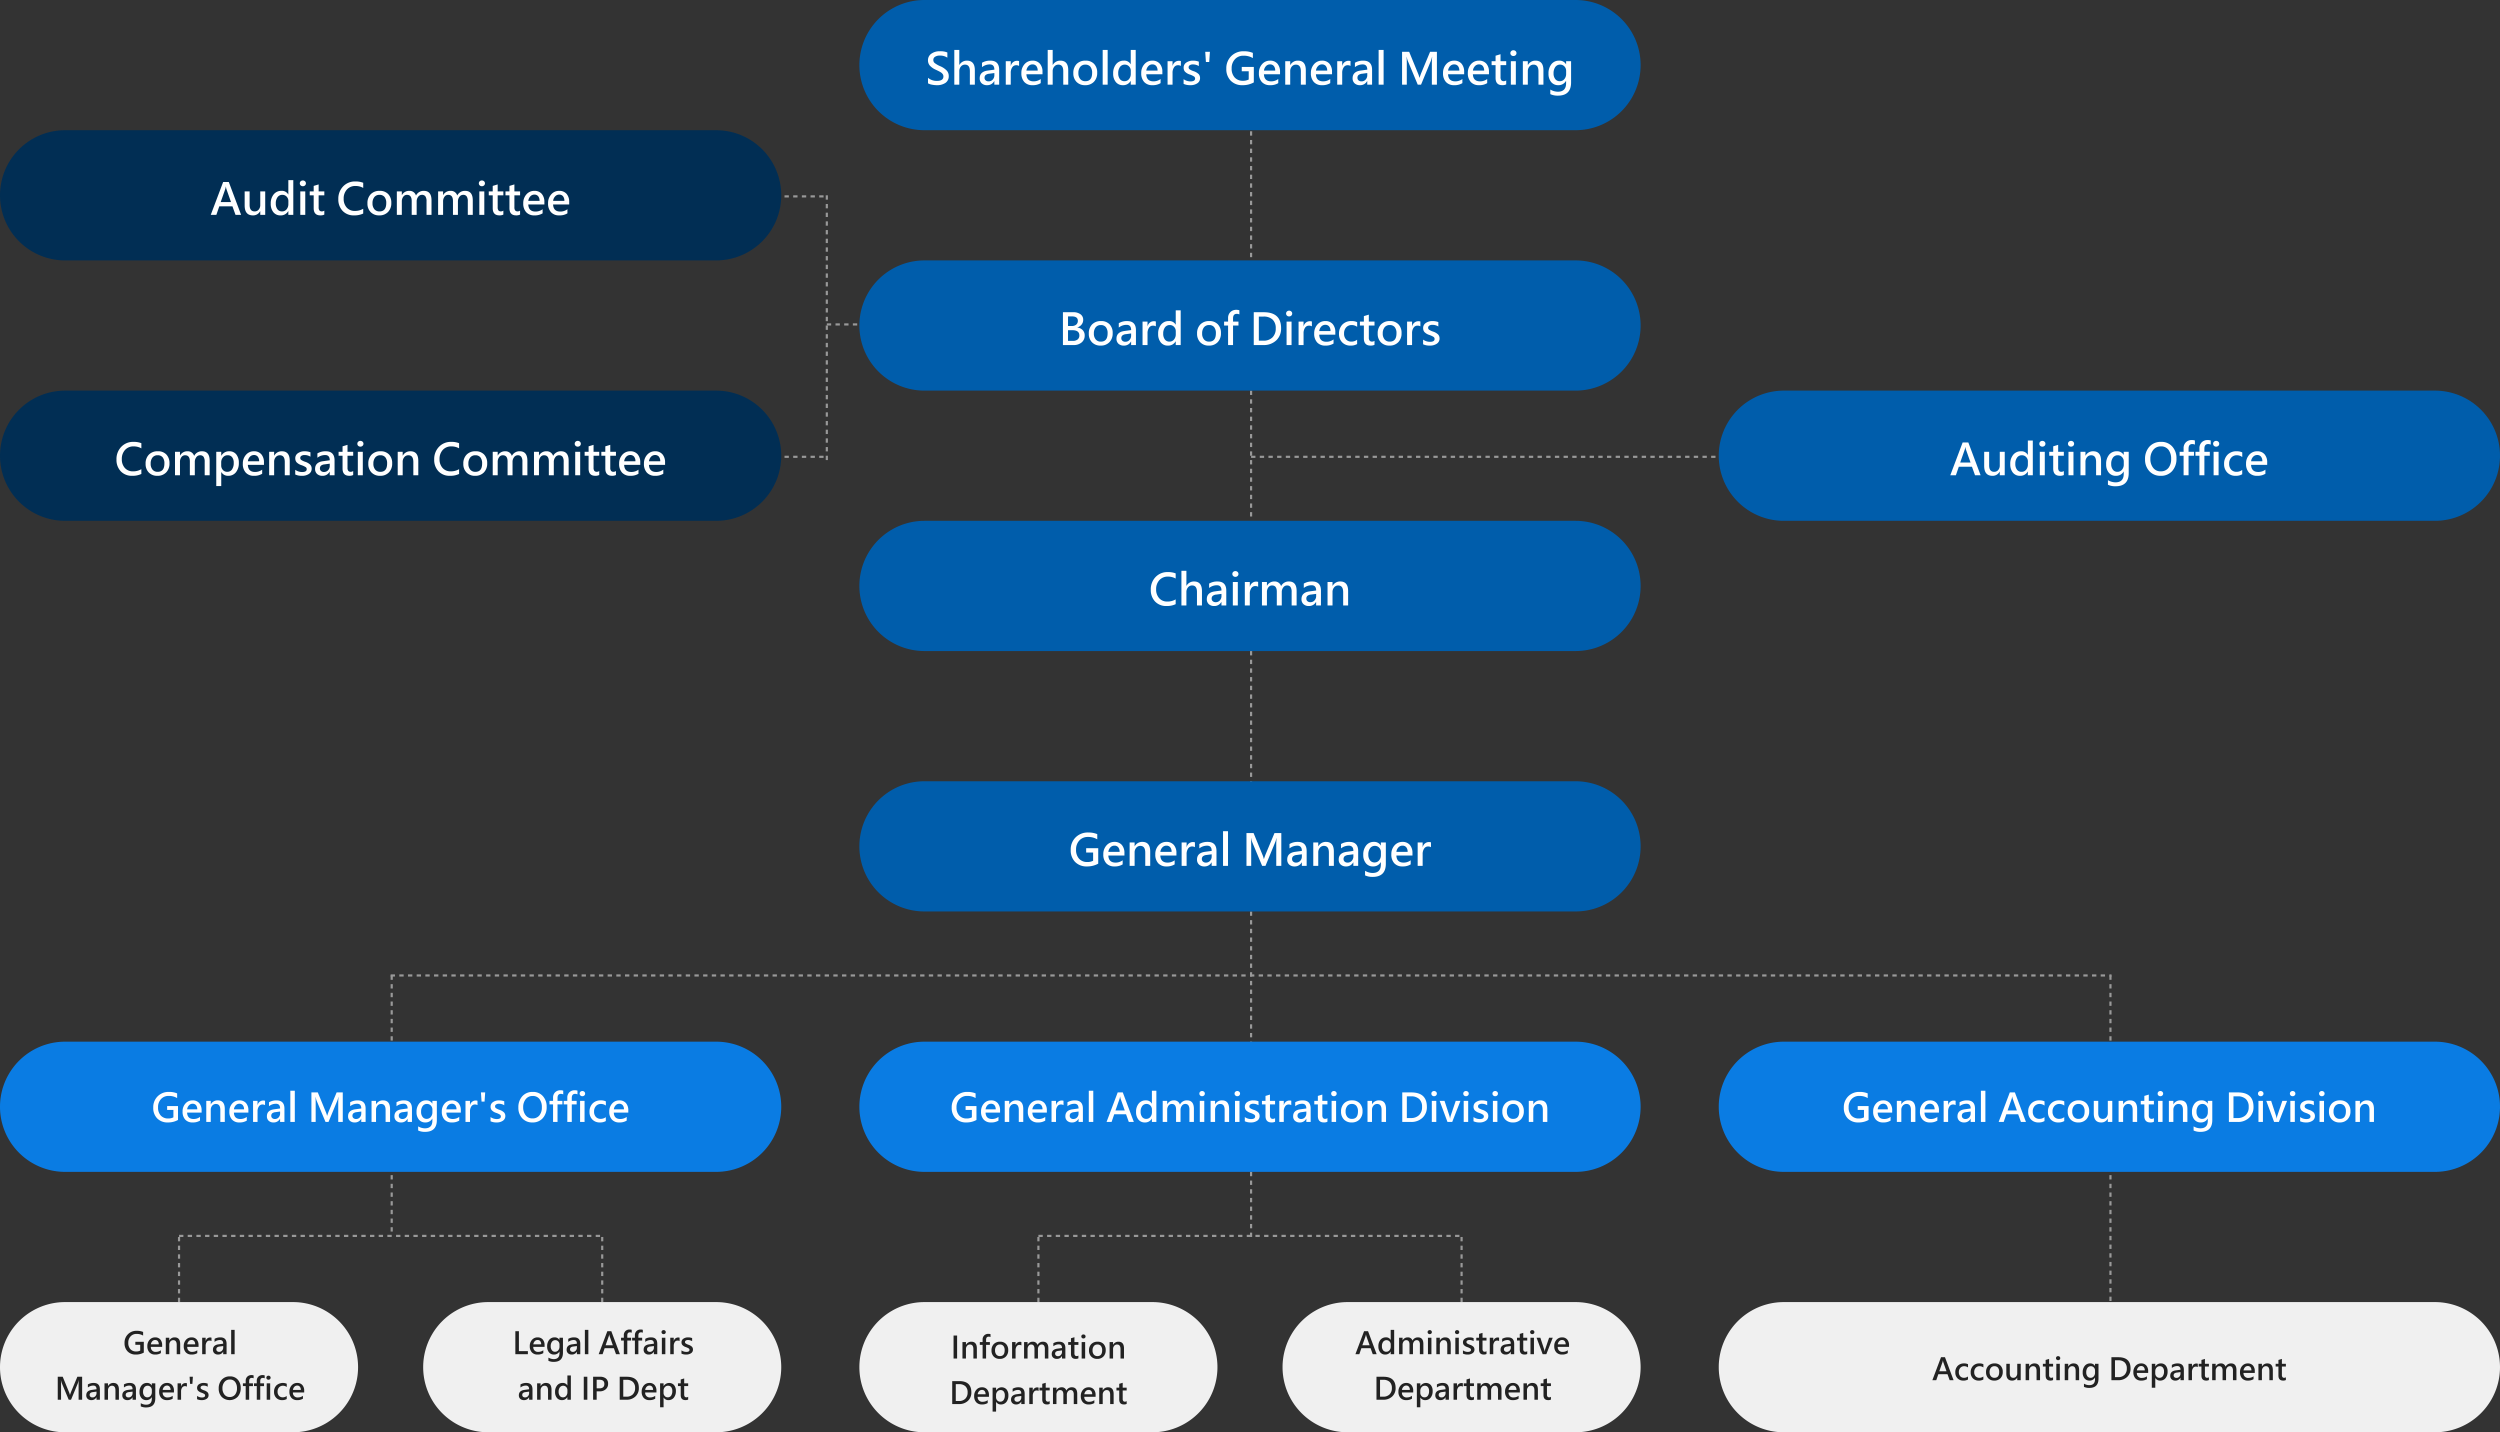
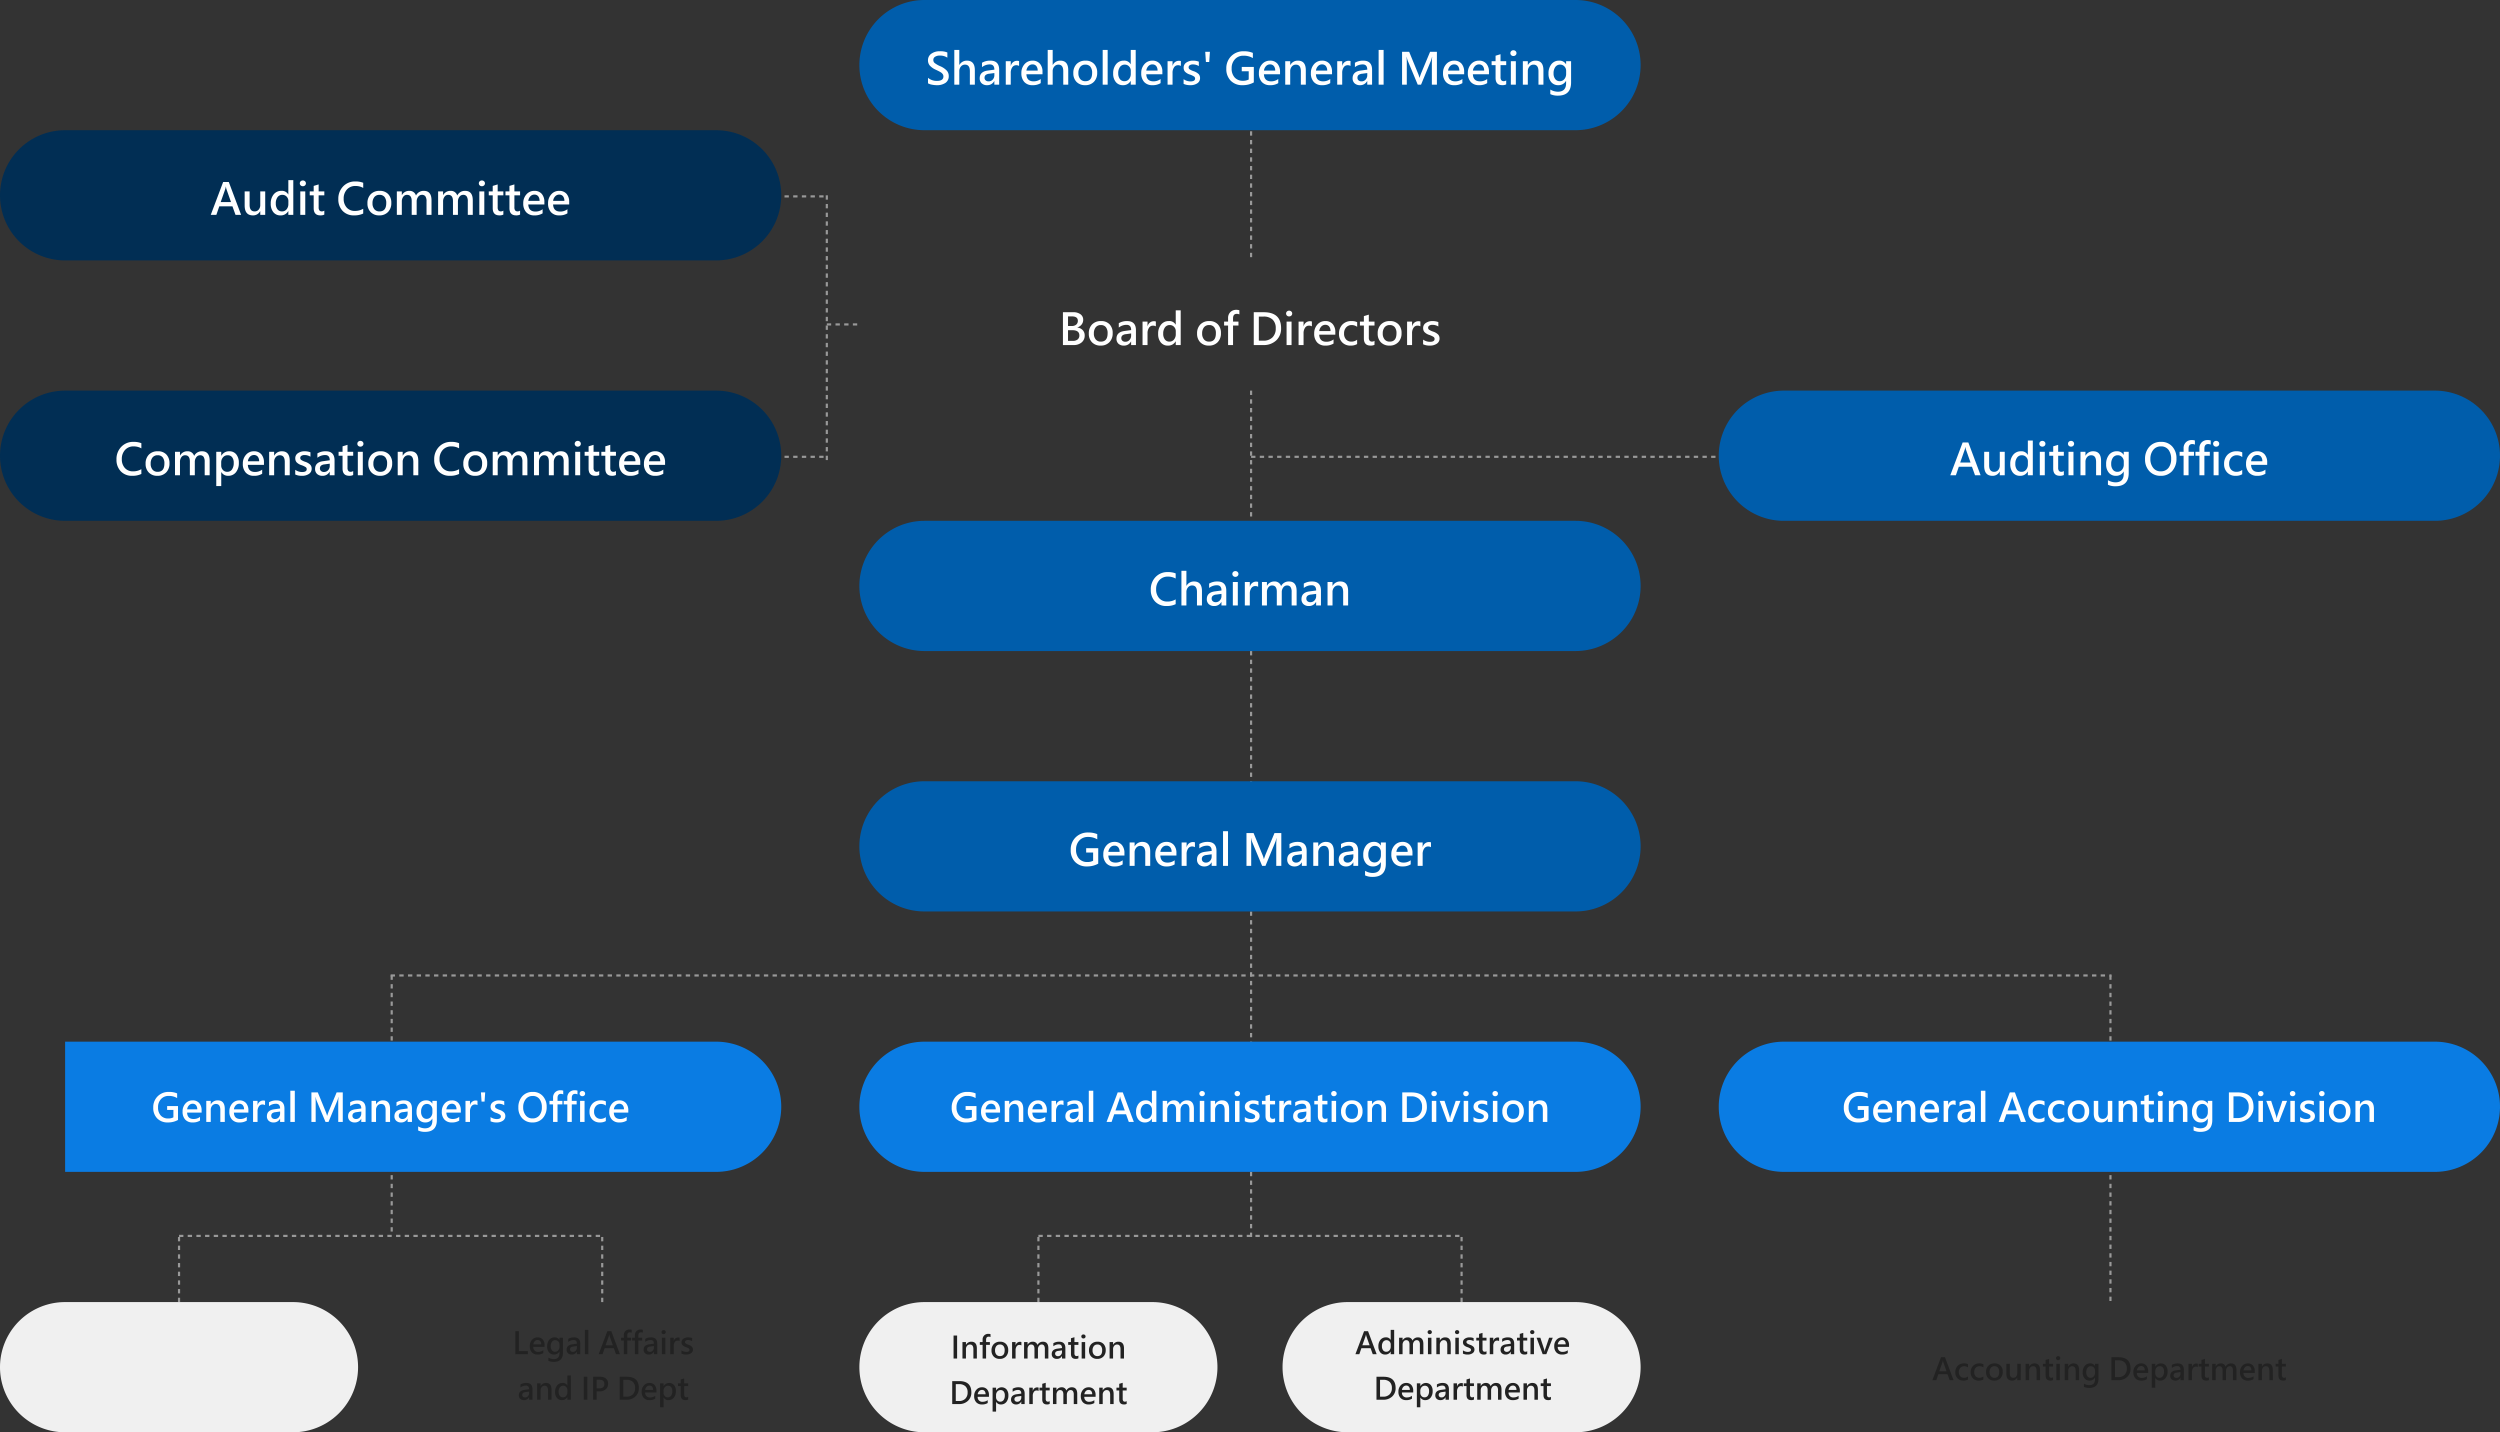
<svg xmlns="http://www.w3.org/2000/svg" width="1152" height="660" viewBox="0 0 1152 660">
  <rect x="0" y="0" width="1152" height="660" fill="#333333" stroke="none" />
  <g id="ir-201-en" transform="translate(-2192 -3631)">
    <path id="Path_513" data-name="Path 513" d="M0,0V270" transform="translate(2768.5 3931)" fill="none" stroke="#999" stroke-width="1" stroke-dasharray="2" />
    <path id="Path_514" data-name="Path 514" d="M0,0V60" transform="translate(2768.5 3691.5)" fill="none" stroke="#999" stroke-width="1" stroke-dasharray="2" />
    <path id="Path_412" data-name="Path 412" d="M0,0V123" transform="translate(2573 3721)" fill="none" stroke="#999" stroke-width="1" stroke-dasharray="2" />
    <path id="Path_515" data-name="Path 515" d="M0,0V60" transform="translate(2768.5 3811)" fill="none" stroke="#999" stroke-width="1" stroke-dasharray="2" />
    <path id="Path_516" data-name="Path 516" d="M0,0H216" transform="translate(2768.5 3841.5)" fill="none" stroke="#999" stroke-width="1" stroke-dasharray="2" />
    <path id="Path_406" data-name="Path 406" d="M0,0H35.5" transform="translate(2537.5 3721.5)" fill="none" stroke="#999" stroke-width="1" stroke-dasharray="2" />
    <path id="Path_413" data-name="Path 413" d="M21,0H35.5" transform="translate(2552 3780.5)" fill="none" stroke="#999" stroke-width="1" stroke-dasharray="2" />
    <path id="Path_411" data-name="Path 411" d="M0,0H35.5" transform="translate(2537.5 3841.5)" fill="none" stroke="#999" stroke-width="1" stroke-dasharray="2" />
    <path id="Path_407" data-name="Path 407" d="M0,0H793" transform="translate(2372 4080.5)" fill="none" stroke="#999" stroke-width="1" stroke-dasharray="2" />
    <path id="Path_408" data-name="Path 408" d="M0,0H195" transform="translate(2274.5 4200.5)" fill="none" stroke="#999" stroke-width="1" stroke-dasharray="2" />
    <path id="Path_521" data-name="Path 521" d="M0,0V120" transform="translate(2372.5 4080.5)" fill="none" stroke="#999" stroke-width="1" stroke-dasharray="2" />
    <path id="Path_530" data-name="Path 530" d="M0,0V30" transform="translate(2274.5 4201)" fill="none" stroke="#999" stroke-width="1" stroke-dasharray="2" />
    <path id="Path_531" data-name="Path 531" d="M0,0V30" transform="translate(2469.5 4201)" fill="none" stroke="#999" stroke-width="1" stroke-dasharray="2" />
    <path id="Path_532" data-name="Path 532" d="M0,0V30" transform="translate(2670.5 4201)" fill="none" stroke="#999" stroke-width="1" stroke-dasharray="2" />
    <path id="Path_533" data-name="Path 533" d="M0,0V30" transform="translate(2865.5 4201)" fill="none" stroke="#999" stroke-width="1" stroke-dasharray="2" />
    <path id="Path_534" data-name="Path 534" d="M0,0V150" transform="translate(3164.5 4080.5)" fill="none" stroke="#999" stroke-width="1" stroke-dasharray="2" />
    <path id="Path_506" data-name="Path 506" d="M30,0H330a30,30,0,0,1,0,60H30A30,30,0,0,1,30,0Z" transform="translate(2588 3631)" fill="#005dab" />
    <path id="Path_507" data-name="Path 507" d="M-148.374-3.135a6.281,6.281,0,0,0,4.092,1.416q3.008,0,3.008-2.061a1.84,1.84,0,0,0-.332-1.074,3.069,3.069,0,0,0-.894-.835q-.562-.356-2.222-1.147a8.227,8.227,0,0,1-2.852-1.982,3.653,3.653,0,0,1-.811-2.363,3.6,3.6,0,0,1,1.543-3.076,6.536,6.536,0,0,1,3.945-1.123,8.254,8.254,0,0,1,3.438.557v2.4a5.981,5.981,0,0,0-3.486-.967,3.882,3.882,0,0,0-2.158.537,1.676,1.676,0,0,0-.82,1.475,1.8,1.8,0,0,0,.6,1.4,11.787,11.787,0,0,0,2.534,1.465A8.884,8.884,0,0,1-139.673-6.4a3.758,3.758,0,0,1,.859,2.437A3.643,3.643,0,0,1-140.3-.83,6.855,6.855,0,0,1-144.409.254,11.129,11.129,0,0,1-146.558.02a5.623,5.623,0,0,1-1.816-.625ZM-126.792,0h-2.295V-6.191q0-3.027-2.236-3.027a2.389,2.389,0,0,0-1.885.869,3.267,3.267,0,0,0-.752,2.217V0h-2.295V-15.986h2.295v6.914h.049a3.869,3.869,0,0,1,3.467-1.982q3.652,0,3.652,4.414Zm3.3-10.078a7.356,7.356,0,0,1,3.818-.977q4.092,0,4.092,4.229V0h-2.227V-1.641h-.049A3.568,3.568,0,0,1-121.138.254a3.508,3.508,0,0,1-2.5-.859,3.027,3.027,0,0,1-.913-2.314q0-3.047,3.623-3.555l3.135-.43q0-2.412-2.119-2.412a5.718,5.718,0,0,0-3.574,1.26Zm3.311,5.059a3.087,3.087,0,0,0-1.655.6,1.654,1.654,0,0,0-.483,1.289,1.482,1.482,0,0,0,.518,1.167,1.94,1.94,0,0,0,1.328.454,2.509,2.509,0,0,0,1.914-.815,2.893,2.893,0,0,0,.762-2.056v-.957Zm13.77-3.594a2.43,2.43,0,0,0-1.348-.332,2.111,2.111,0,0,0-1.8.977,4.4,4.4,0,0,0-.688,2.588V0h-2.295V-10.8h2.295v2.148h.049a2.919,2.919,0,0,1,2.832-2.334,2.711,2.711,0,0,1,.957.137Zm10.8,3.828h-7.422q.146,3.271,3.33,3.271a5.428,5.428,0,0,0,3.271-1.074V-.693a6.827,6.827,0,0,1-3.8.947,4.873,4.873,0,0,1-3.76-1.465,5.807,5.807,0,0,1-1.357-4.1,5.925,5.925,0,0,1,1.46-4.121,4.716,4.716,0,0,1,3.657-1.621,4.3,4.3,0,0,1,3.4,1.382,5.56,5.56,0,0,1,1.216,3.8Zm-2.227-1.67a3.256,3.256,0,0,0-.635-2.129,2.195,2.195,0,0,0-1.777-.742,2.463,2.463,0,0,0-1.816.786,3.611,3.611,0,0,0-.957,2.085ZM-83.755,0H-86.05V-6.191q0-3.027-2.236-3.027a2.389,2.389,0,0,0-1.885.869,3.267,3.267,0,0,0-.752,2.217V0h-2.295V-15.986h2.295v6.914h.049a3.869,3.869,0,0,1,3.467-1.982q3.652,0,3.652,4.414Zm2.344-5.3a5.74,5.74,0,0,1,1.519-4.209,5.538,5.538,0,0,1,4.136-1.543,5.163,5.163,0,0,1,3.906,1.494,5.646,5.646,0,0,1,1.436,4.082,5.738,5.738,0,0,1-1.514,4.17A5.37,5.37,0,0,1-75.972.254a5.285,5.285,0,0,1-3.96-1.514A5.535,5.535,0,0,1-81.411-5.3Zm2.334-.049a4.1,4.1,0,0,0,.864,2.773,2.949,2.949,0,0,0,2.349,1q3.115,0,3.115-3.838a4.349,4.349,0,0,0-.8-2.827,2.827,2.827,0,0,0-2.314-.972,2.889,2.889,0,0,0-2.363,1.035A4.335,4.335,0,0,0-79.077-5.352ZM-67.886,0V-15.986h2.295V0Zm15.225,0h-2.285V-1.709H-55A3.883,3.883,0,0,1-58.569.254a4.032,4.032,0,0,1-3.267-1.46,5.965,5.965,0,0,1-1.216-3.94,6.419,6.419,0,0,1,1.367-4.3,4.452,4.452,0,0,1,3.564-1.611A3.288,3.288,0,0,1-55-9.395h.049v-6.592h2.285Zm-2.266-6.328a2.861,2.861,0,0,0-.8-2.061,2.617,2.617,0,0,0-1.968-.83A2.642,2.642,0,0,0-59.9-8.154a4.656,4.656,0,0,0-.82,2.91,4.228,4.228,0,0,0,.771,2.681,2.528,2.528,0,0,0,2.1.981,2.621,2.621,0,0,0,2.1-.972,3.69,3.69,0,0,0,.815-2.456Zm14.551,1.543H-47.8q.146,3.271,3.33,3.271A5.428,5.428,0,0,0-41.2-2.588V-.693A6.827,6.827,0,0,1-45,.254a4.873,4.873,0,0,1-3.76-1.465,5.807,5.807,0,0,1-1.357-4.1,5.925,5.925,0,0,1,1.46-4.121A4.716,4.716,0,0,1-45-11.055a4.3,4.3,0,0,1,3.4,1.382,5.56,5.56,0,0,1,1.216,3.8ZM-42.6-6.455a3.256,3.256,0,0,0-.635-2.129,2.195,2.195,0,0,0-1.777-.742,2.463,2.463,0,0,0-1.816.786,3.611,3.611,0,0,0-.957,2.085Zm10.752-2.158A2.43,2.43,0,0,0-33.2-8.945a2.111,2.111,0,0,0-1.8.977,4.4,4.4,0,0,0-.688,2.588V0h-2.295V-10.8h2.295v2.148h.049a2.919,2.919,0,0,1,2.832-2.334,2.711,2.711,0,0,1,.957.137Zm1.25,6.1a5.531,5.531,0,0,0,3.145,1.025q2.148,0,2.148-1.328a1.115,1.115,0,0,0-.449-.913,8.787,8.787,0,0,0-2.021-.942A5.329,5.329,0,0,1-30-6.021a2.787,2.787,0,0,1-.576-1.8,2.732,2.732,0,0,1,1.25-2.363,5.292,5.292,0,0,1,3.1-.869,7.372,7.372,0,0,1,2.646.469v2.031a5.126,5.126,0,0,0-2.754-.762,2.476,2.476,0,0,0-1.406.361,1.1,1.1,0,0,0-.537.947,1.123,1.123,0,0,0,.4.908,7.565,7.565,0,0,0,1.821.879,5.991,5.991,0,0,1,2.4,1.372,2.644,2.644,0,0,1,.64,1.812,2.792,2.792,0,0,1-1.25,2.412,5.589,5.589,0,0,1-3.281.879A7.122,7.122,0,0,1-30.6-.352Zm12.129-12.617-.322,4.7h-1.523l-.312-4.7ZM1.763-1.025A10.442,10.442,0,0,1-3.462.254a7.267,7.267,0,0,1-5.42-2.061,7.557,7.557,0,0,1-2.031-5.547A7.82,7.82,0,0,1-8.662-13.13a7.845,7.845,0,0,1,5.8-2.251,10.494,10.494,0,0,1,4.18.752v2.4a8.078,8.078,0,0,0-4.326-1.1,5.149,5.149,0,0,0-3.916,1.611A5.9,5.9,0,0,0-8.452-7.49a5.942,5.942,0,0,0,1.4,4.2A4.926,4.926,0,0,0-3.257-1.777,5.547,5.547,0,0,0-.591-2.363V-6.152H-3.8V-8.145H1.763Zm12.08-3.76H6.421q.146,3.271,3.33,3.271a5.428,5.428,0,0,0,3.271-1.074V-.693a6.827,6.827,0,0,1-3.8.947,4.873,4.873,0,0,1-3.76-1.465,5.807,5.807,0,0,1-1.357-4.1,5.925,5.925,0,0,1,1.46-4.121,4.716,4.716,0,0,1,3.657-1.621,4.3,4.3,0,0,1,3.4,1.382,5.56,5.56,0,0,1,1.216,3.8Zm-2.227-1.67a3.256,3.256,0,0,0-.635-2.129A2.195,2.195,0,0,0,9.2-9.326a2.463,2.463,0,0,0-1.816.786,3.611,3.611,0,0,0-.957,2.085ZM25.718,0H23.433V-6.1q0-3.115-2.266-3.115a2.39,2.39,0,0,0-1.89.864,3.233,3.233,0,0,0-.747,2.192V0H16.235V-10.8H18.53v1.768h.049a3.852,3.852,0,0,1,3.516-2.021q3.623,0,3.623,4.453ZM37.8-4.785H30.376q.146,3.271,3.33,3.271a5.428,5.428,0,0,0,3.271-1.074V-.693a6.827,6.827,0,0,1-3.8.947,4.873,4.873,0,0,1-3.76-1.465,5.807,5.807,0,0,1-1.357-4.1,5.925,5.925,0,0,1,1.46-4.121,4.716,4.716,0,0,1,3.657-1.621,4.3,4.3,0,0,1,3.4,1.382,5.56,5.56,0,0,1,1.216,3.8Zm-2.227-1.67a3.256,3.256,0,0,0-.635-2.129,2.195,2.195,0,0,0-1.777-.742,2.463,2.463,0,0,0-1.816.786,3.611,3.611,0,0,0-.957,2.085ZM46.323-8.613a2.43,2.43,0,0,0-1.348-.332,2.111,2.111,0,0,0-1.8.977,4.4,4.4,0,0,0-.688,2.588V0H40.19V-10.8h2.295v2.148h.049a2.919,2.919,0,0,1,2.832-2.334,2.711,2.711,0,0,1,.957.137Zm2.021-1.465a7.356,7.356,0,0,1,3.818-.977q4.092,0,4.092,4.229V0H54.028V-1.641h-.049A3.568,3.568,0,0,1,50.7.254a3.508,3.508,0,0,1-2.5-.859A3.027,3.027,0,0,1,47.28-2.92q0-3.047,3.623-3.555l3.135-.43q0-2.412-2.119-2.412a5.718,5.718,0,0,0-3.574,1.26ZM51.655-5.02a3.087,3.087,0,0,0-1.655.6,1.654,1.654,0,0,0-.483,1.289,1.482,1.482,0,0,0,.518,1.167,1.94,1.94,0,0,0,1.328.454,2.509,2.509,0,0,0,1.914-.815,2.893,2.893,0,0,0,.762-2.056v-.957ZM59.272,0V-15.986h2.295V0ZM83.8,0V-9.766q0-1.279.137-3.037h-.059a12.427,12.427,0,0,1-.459,1.65L78.823,0H77.29L72.671-11.064a12.1,12.1,0,0,1-.459-1.738h-.059q.1,1.367.1,3.3V0H70.073V-15.127h3.271l4.092,9.99a11.346,11.346,0,0,1,.635,1.943h.068q.186-.615.684-1.973l4.16-9.961h3.145V0ZM98.687-4.785H91.265q.146,3.271,3.33,3.271a5.428,5.428,0,0,0,3.271-1.074V-.693a6.827,6.827,0,0,1-3.8.947,4.873,4.873,0,0,1-3.76-1.465,5.807,5.807,0,0,1-1.357-4.1,5.925,5.925,0,0,1,1.46-4.121,4.716,4.716,0,0,1,3.657-1.621,4.3,4.3,0,0,1,3.4,1.382,5.56,5.56,0,0,1,1.216,3.8ZM96.46-6.455a3.256,3.256,0,0,0-.635-2.129,2.195,2.195,0,0,0-1.777-.742,2.463,2.463,0,0,0-1.816.786,3.611,3.611,0,0,0-.957,2.085Zm13.662,1.67H102.7q.146,3.271,3.33,3.271A5.428,5.428,0,0,0,109.3-2.588V-.693a6.827,6.827,0,0,1-3.8.947,4.873,4.873,0,0,1-3.76-1.465,5.807,5.807,0,0,1-1.357-4.1,5.925,5.925,0,0,1,1.46-4.121,4.716,4.716,0,0,1,3.657-1.621,4.3,4.3,0,0,1,3.4,1.382,5.56,5.56,0,0,1,1.216,3.8ZM107.9-6.455a3.256,3.256,0,0,0-.635-2.129,2.195,2.195,0,0,0-1.777-.742,2.463,2.463,0,0,0-1.816.786,3.611,3.611,0,0,0-.957,2.085ZM118.062-.117a3.745,3.745,0,0,1-1.826.361q-3.076,0-3.076-3.34V-8.984h-1.826V-10.8h1.826V-13.33l2.285-.693V-10.8h2.617v1.816h-2.617V-3.5a2.353,2.353,0,0,0,.356,1.455,1.377,1.377,0,0,0,1.147.449,1.886,1.886,0,0,0,1.113-.352Zm1.914-14.395a1.257,1.257,0,0,1,.4-.952,1.4,1.4,0,0,1,1-.376,1.434,1.434,0,0,1,1.006.376,1.236,1.236,0,0,1,.41.952,1.236,1.236,0,0,1-.41.952,1.434,1.434,0,0,1-1.006.376,1.389,1.389,0,0,1-1-.381A1.254,1.254,0,0,1,119.976-14.512ZM120.2,0V-10.8H122.5V0Zm15.01,0h-2.285V-6.1q0-3.115-2.266-3.115a2.39,2.39,0,0,0-1.89.864,3.233,3.233,0,0,0-.747,2.192V0h-2.295V-10.8h2.295v1.768h.049a3.852,3.852,0,0,1,3.516-2.021q3.623,0,3.623,4.453Zm12.744-1q0,6.074-6.074,6.074a7.893,7.893,0,0,1-3.5-.7V2.266a7.041,7.041,0,0,0,3.447,1q3.828,0,3.828-3.916V-1.729h-.039A3.91,3.91,0,0,1,142.036.254a4.051,4.051,0,0,1-3.257-1.45,5.8,5.8,0,0,1-1.226-3.872,6.635,6.635,0,0,1,1.343-4.36,4.407,4.407,0,0,1,3.579-1.626,3.435,3.435,0,0,1,3.145,1.67h.039V-10.8h2.295Zm-2.275-5.332a2.885,2.885,0,0,0-.791-2.046,2.569,2.569,0,0,0-1.953-.845A2.654,2.654,0,0,0,140.7-8.149a4.787,4.787,0,0,0-.815,2.964,4.091,4.091,0,0,0,.781,2.622,2.5,2.5,0,0,0,2.061.981,2.665,2.665,0,0,0,2.124-.967,3.629,3.629,0,0,0,.825-2.441Z" transform="translate(2768 3670)" fill="#fff" />
-     <path id="Path_508" data-name="Path 508" d="M30,0H330a30,30,0,0,1,0,60H30A30,30,0,0,1,30,0Z" transform="translate(2588 3751)" fill="#005dab" />
    <path id="Path_517" data-name="Path 517" d="M-86.2,0V-15.127h4.727a5.417,5.417,0,0,1,3.374.947,3.046,3.046,0,0,1,1.235,2.549,3.432,3.432,0,0,1-.752,2.2A3.954,3.954,0,0,1-79.6-8.105v.039A3.926,3.926,0,0,1-77.114-6.9a3.473,3.473,0,0,1,.942,2.5,4.006,4.006,0,0,1-1.411,3.188A5.508,5.508,0,0,1-81.309,0Zm2.344-13.2v4.424h1.7a3.072,3.072,0,0,0,2.08-.645,2.219,2.219,0,0,0,.742-1.768q0-2.012-2.754-2.012Zm0,6.357v4.922h2.207a3.366,3.366,0,0,0,2.227-.664,2.279,2.279,0,0,0,.791-1.846q0-2.412-3.252-2.412Zm9.58,1.543a5.74,5.74,0,0,1,1.519-4.209,5.538,5.538,0,0,1,4.136-1.543,5.163,5.163,0,0,1,3.906,1.494,5.646,5.646,0,0,1,1.436,4.082,5.738,5.738,0,0,1-1.514,4.17A5.37,5.37,0,0,1-68.838.254,5.285,5.285,0,0,1-72.8-1.26,5.535,5.535,0,0,1-74.277-5.3Zm2.334-.049a4.1,4.1,0,0,0,.864,2.773,2.949,2.949,0,0,0,2.349,1q3.115,0,3.115-3.838a4.349,4.349,0,0,0-.8-2.827,2.827,2.827,0,0,0-2.314-.972,2.889,2.889,0,0,0-2.363,1.035A4.335,4.335,0,0,0-71.943-5.352Zm11.475-4.727a7.356,7.356,0,0,1,3.818-.977q4.092,0,4.092,4.229V0h-2.227V-1.641h-.049A3.568,3.568,0,0,1-58.115.254a3.508,3.508,0,0,1-2.5-.859,3.027,3.027,0,0,1-.913-2.314q0-3.047,3.623-3.555l3.135-.43q0-2.412-2.119-2.412a5.718,5.718,0,0,0-3.574,1.26Zm3.311,5.059a3.087,3.087,0,0,0-1.655.6A1.654,1.654,0,0,0-59.3-3.135a1.482,1.482,0,0,0,.518,1.167,1.94,1.94,0,0,0,1.328.454,2.509,2.509,0,0,0,1.914-.815,2.893,2.893,0,0,0,.762-2.056v-.957Zm13.77-3.594a2.43,2.43,0,0,0-1.348-.332,2.111,2.111,0,0,0-1.8.977,4.4,4.4,0,0,0-.688,2.588V0h-2.295V-10.8h2.295v2.148h.049a2.919,2.919,0,0,1,2.832-2.334,2.711,2.711,0,0,1,.957.137ZM-31.934,0h-2.285V-1.709h-.049A3.883,3.883,0,0,1-37.842.254a4.032,4.032,0,0,1-3.267-1.46,5.965,5.965,0,0,1-1.216-3.94,6.419,6.419,0,0,1,1.367-4.3,4.452,4.452,0,0,1,3.564-1.611,3.288,3.288,0,0,1,3.125,1.66h.049v-6.592h2.285ZM-34.2-6.328A2.861,2.861,0,0,0-35-8.389a2.617,2.617,0,0,0-1.968-.83A2.642,2.642,0,0,0-39.17-8.154a4.656,4.656,0,0,0-.82,2.91,4.228,4.228,0,0,0,.771,2.681,2.528,2.528,0,0,0,2.1.981,2.621,2.621,0,0,0,2.1-.972A3.69,3.69,0,0,0-34.2-5.01ZM-24.385-5.3a5.74,5.74,0,0,1,1.519-4.209,5.538,5.538,0,0,1,4.136-1.543,5.163,5.163,0,0,1,3.906,1.494,5.646,5.646,0,0,1,1.436,4.082A5.738,5.738,0,0,1-14.9-1.309,5.37,5.37,0,0,1-18.945.254a5.285,5.285,0,0,1-3.96-1.514A5.535,5.535,0,0,1-24.385-5.3Zm2.334-.049a4.1,4.1,0,0,0,.864,2.773,2.949,2.949,0,0,0,2.349,1q3.115,0,3.115-3.838a4.349,4.349,0,0,0-.8-2.827,2.827,2.827,0,0,0-2.314-.972A2.889,2.889,0,0,0-21.2-8.184,4.335,4.335,0,0,0-22.051-5.352Zm17.158-8.76a2.728,2.728,0,0,0-1.182-.273q-1.738,0-1.738,2.1V-10.8h2.5v1.816h-2.5V0H-10.1V-8.984h-1.836V-10.8H-10.1v-1.6a3.713,3.713,0,0,1,1.064-2.8,3.756,3.756,0,0,1,2.725-1.03,4.34,4.34,0,0,1,1.416.2ZM1.729,0V-15.127h4.59q8.008,0,8.008,7.373A7.315,7.315,0,0,1,12.046-2.1,8.279,8.279,0,0,1,6.2,0ZM4.072-13.115v11.1H6.133a5.745,5.745,0,0,0,4.2-1.5,5.607,5.607,0,0,0,1.528-4.194,5.3,5.3,0,0,0-1.455-4.028,5.9,5.9,0,0,0-4.219-1.382Zm12.559-1.4a1.257,1.257,0,0,1,.4-.952,1.4,1.4,0,0,1,1-.376,1.434,1.434,0,0,1,1.006.376,1.236,1.236,0,0,1,.41.952,1.236,1.236,0,0,1-.41.952,1.434,1.434,0,0,1-1.006.376,1.389,1.389,0,0,1-1-.381A1.254,1.254,0,0,1,16.631-14.512ZM16.855,0V-10.8H19.15V0Zm11.66-8.613a2.43,2.43,0,0,0-1.348-.332,2.111,2.111,0,0,0-1.8.977,4.4,4.4,0,0,0-.688,2.588V0H22.383V-10.8h2.295v2.148h.049a2.919,2.919,0,0,1,2.832-2.334,2.711,2.711,0,0,1,.957.137Zm10.8,3.828H31.895q.146,3.271,3.33,3.271A5.428,5.428,0,0,0,38.5-2.588V-.693a6.827,6.827,0,0,1-3.8.947,4.873,4.873,0,0,1-3.76-1.465,5.807,5.807,0,0,1-1.357-4.1,5.925,5.925,0,0,1,1.46-4.121A4.716,4.716,0,0,1,34.7-11.055a4.3,4.3,0,0,1,3.4,1.382,5.56,5.56,0,0,1,1.216,3.8ZM37.09-6.455a3.256,3.256,0,0,0-.635-2.129,2.195,2.195,0,0,0-1.777-.742,2.463,2.463,0,0,0-1.816.786A3.611,3.611,0,0,0,31.9-6.455Zm12.275,6a5.884,5.884,0,0,1-3.057.713A5.122,5.122,0,0,1,42.48-1.24a5.341,5.341,0,0,1-1.465-3.906,5.881,5.881,0,0,1,1.572-4.307,5.6,5.6,0,0,1,4.189-1.6,5.661,5.661,0,0,1,2.607.518v2.148a4.176,4.176,0,0,0-2.49-.83,3.332,3.332,0,0,0-2.563,1.06,4.024,4.024,0,0,0-.981,2.847,3.839,3.839,0,0,0,.933,2.739,3.275,3.275,0,0,0,2.5.991,4.312,4.312,0,0,0,2.578-.879Zm8.008.342a3.745,3.745,0,0,1-1.826.361q-3.076,0-3.076-3.34V-8.984H50.645V-10.8h1.826V-13.33l2.285-.693V-10.8h2.617v1.816H54.756V-3.5a2.353,2.353,0,0,0,.356,1.455,1.377,1.377,0,0,0,1.147.449,1.886,1.886,0,0,0,1.113-.352ZM58.838-5.3a5.74,5.74,0,0,1,1.519-4.209,5.538,5.538,0,0,1,4.136-1.543A5.163,5.163,0,0,1,68.4-9.561a5.646,5.646,0,0,1,1.436,4.082,5.738,5.738,0,0,1-1.514,4.17A5.37,5.37,0,0,1,64.277.254a5.285,5.285,0,0,1-3.96-1.514A5.535,5.535,0,0,1,58.838-5.3Zm2.334-.049a4.1,4.1,0,0,0,.864,2.773,2.949,2.949,0,0,0,2.349,1q3.115,0,3.115-3.838a4.349,4.349,0,0,0-.8-2.827,2.827,2.827,0,0,0-2.314-.972,2.889,2.889,0,0,0-2.363,1.035A4.335,4.335,0,0,0,61.172-5.352ZM78.516-8.613a2.43,2.43,0,0,0-1.348-.332,2.111,2.111,0,0,0-1.8.977,4.4,4.4,0,0,0-.688,2.588V0H72.383V-10.8h2.295v2.148h.049a2.919,2.919,0,0,1,2.832-2.334,2.711,2.711,0,0,1,.957.137Zm1.25,6.1A5.531,5.531,0,0,0,82.91-1.484q2.148,0,2.148-1.328a1.115,1.115,0,0,0-.449-.913,8.787,8.787,0,0,0-2.021-.942,5.329,5.329,0,0,1-2.227-1.353,2.787,2.787,0,0,1-.576-1.8,2.732,2.732,0,0,1,1.25-2.363,5.292,5.292,0,0,1,3.1-.869,7.372,7.372,0,0,1,2.646.469v2.031a5.126,5.126,0,0,0-2.754-.762,2.476,2.476,0,0,0-1.406.361,1.1,1.1,0,0,0-.537.947,1.123,1.123,0,0,0,.4.908,7.565,7.565,0,0,0,1.821.879,5.991,5.991,0,0,1,2.4,1.372,2.644,2.644,0,0,1,.64,1.812,2.792,2.792,0,0,1-1.25,2.412A5.589,5.589,0,0,1,82.8.254a7.122,7.122,0,0,1-3.037-.605Z" transform="translate(2768 3790)" fill="#fff" />
    <path id="Path_509" data-name="Path 509" d="M30,0H330a30,30,0,0,1,0,60H30A30,30,0,0,1,30,0Z" transform="translate(2588 3871)" fill="#005dab" />
    <path id="Path_518" data-name="Path 518" d="M-34.248-.6a9.331,9.331,0,0,1-4.229.85,6.943,6.943,0,0,1-5.259-2.065,7.557,7.557,0,0,1-1.978-5.454,8.082,8.082,0,0,1,2.192-5.825,7.474,7.474,0,0,1,5.649-2.29,9.421,9.421,0,0,1,3.623.605V-12.4a7.121,7.121,0,0,0-3.545-.9,5.127,5.127,0,0,0-3.965,1.626,6.038,6.038,0,0,0-1.494,4.253,5.832,5.832,0,0,0,1.4,4.063A4.809,4.809,0,0,0-38.1-1.807a7.278,7.278,0,0,0,3.848-1.006Zm12.109.6h-2.295V-6.191q0-3.027-2.236-3.027a2.389,2.389,0,0,0-1.885.869,3.267,3.267,0,0,0-.752,2.217V0H-31.6V-15.986h2.295v6.914h.049a3.869,3.869,0,0,1,3.467-1.982q3.652,0,3.652,4.414Zm3.3-10.078a7.356,7.356,0,0,1,3.818-.977q4.092,0,4.092,4.229V0h-2.227V-1.641H-13.2A3.568,3.568,0,0,1-16.484.254a3.508,3.508,0,0,1-2.5-.859A3.027,3.027,0,0,1-19.9-2.92q0-3.047,3.623-3.555l3.135-.43q0-2.412-2.119-2.412a5.718,5.718,0,0,0-3.574,1.26Zm3.311,5.059a3.087,3.087,0,0,0-1.655.6,1.654,1.654,0,0,0-.483,1.289,1.482,1.482,0,0,0,.518,1.167,1.94,1.94,0,0,0,1.328.454,2.509,2.509,0,0,0,1.914-.815,2.893,2.893,0,0,0,.762-2.056v-.957Zm7.393-9.492a1.257,1.257,0,0,1,.4-.952,1.4,1.4,0,0,1,1-.376,1.434,1.434,0,0,1,1.006.376,1.236,1.236,0,0,1,.41.952,1.236,1.236,0,0,1-.41.952,1.434,1.434,0,0,1-1.006.376,1.389,1.389,0,0,1-1-.381A1.254,1.254,0,0,1-8.135-14.512ZM-7.91,0V-10.8h2.295V0ZM3.75-8.613A2.43,2.43,0,0,0,2.4-8.945a2.111,2.111,0,0,0-1.8.977A4.4,4.4,0,0,0-.088-5.381V0H-2.383V-10.8H-.088v2.148h.049a2.919,2.919,0,0,1,2.832-2.334,2.711,2.711,0,0,1,.957.137ZM21.484,0H19.189V-6.191a4.013,4.013,0,0,0-.518-2.314,1.9,1.9,0,0,0-1.65-.713,2.081,2.081,0,0,0-1.68.9,3.456,3.456,0,0,0-.7,2.2V0H12.354V-6.348q0-2.871-2.2-2.871a2.044,2.044,0,0,0-1.685.869A3.579,3.579,0,0,0,7.8-6.1V0H5.508V-10.8H7.8v1.7h.049a3.725,3.725,0,0,1,3.4-1.953A3.028,3.028,0,0,1,14.326-8.9a3.9,3.9,0,0,1,3.613-2.158q3.545,0,3.545,4.385Zm3.3-10.078a7.356,7.356,0,0,1,3.818-.977q4.092,0,4.092,4.229V0H30.469V-1.641H30.42A3.568,3.568,0,0,1,27.139.254a3.508,3.508,0,0,1-2.5-.859,3.027,3.027,0,0,1-.913-2.314q0-3.047,3.623-3.555l3.135-.43q0-2.412-2.119-2.412a5.718,5.718,0,0,0-3.574,1.26ZM28.1-5.02a3.087,3.087,0,0,0-1.655.6,1.654,1.654,0,0,0-.483,1.289,1.482,1.482,0,0,0,.518,1.167,1.94,1.94,0,0,0,1.328.454,2.509,2.509,0,0,0,1.914-.815,2.893,2.893,0,0,0,.762-2.056v-.957ZM45.215,0H42.93V-6.1q0-3.115-2.266-3.115a2.39,2.39,0,0,0-1.89.864,3.233,3.233,0,0,0-.747,2.192V0H35.732V-10.8h2.295v1.768h.049a3.852,3.852,0,0,1,3.516-2.021q3.623,0,3.623,4.453Z" transform="translate(2768 3910)" fill="#fff" />
    <path id="Path_519" data-name="Path 519" d="M30,0H330a30,30,0,0,1,0,60H30A30,30,0,0,1,30,0Z" transform="translate(2588 3991)" fill="#005dab" />
    <path id="Path_520" data-name="Path 520" d="M-69.937-1.025A10.442,10.442,0,0,1-75.161.254a7.267,7.267,0,0,1-5.42-2.061,7.557,7.557,0,0,1-2.031-5.547,7.82,7.82,0,0,1,2.251-5.776,7.845,7.845,0,0,1,5.8-2.251,10.494,10.494,0,0,1,4.18.752v2.4a8.078,8.078,0,0,0-4.326-1.1,5.149,5.149,0,0,0-3.916,1.611A5.9,5.9,0,0,0-80.151-7.49a5.942,5.942,0,0,0,1.4,4.2,4.926,4.926,0,0,0,3.794,1.509,5.547,5.547,0,0,0,2.666-.586V-6.152H-75.5V-8.145h5.566Zm12.08-3.76h-7.422q.146,3.271,3.33,3.271a5.428,5.428,0,0,0,3.271-1.074V-.693a6.827,6.827,0,0,1-3.8.947,4.873,4.873,0,0,1-3.76-1.465,5.807,5.807,0,0,1-1.357-4.1,5.925,5.925,0,0,1,1.46-4.121,4.716,4.716,0,0,1,3.657-1.621,4.3,4.3,0,0,1,3.4,1.382,5.56,5.56,0,0,1,1.216,3.8Zm-2.227-1.67a3.256,3.256,0,0,0-.635-2.129A2.195,2.195,0,0,0-62.5-9.326a2.463,2.463,0,0,0-1.816.786,3.611,3.611,0,0,0-.957,2.085ZM-45.981,0h-2.285V-6.1q0-3.115-2.266-3.115a2.39,2.39,0,0,0-1.89.864,3.233,3.233,0,0,0-.747,2.192V0h-2.295V-10.8h2.295v1.768h.049A3.852,3.852,0,0,1-49.6-11.055q3.623,0,3.623,4.453ZM-33.9-4.785h-7.422q.146,3.271,3.33,3.271a5.428,5.428,0,0,0,3.271-1.074V-.693a6.827,6.827,0,0,1-3.8.947,4.873,4.873,0,0,1-3.76-1.465,5.807,5.807,0,0,1-1.357-4.1,5.925,5.925,0,0,1,1.46-4.121,4.716,4.716,0,0,1,3.657-1.621,4.3,4.3,0,0,1,3.4,1.382,5.56,5.56,0,0,1,1.216,3.8Zm-2.227-1.67a3.256,3.256,0,0,0-.635-2.129,2.195,2.195,0,0,0-1.777-.742,2.463,2.463,0,0,0-1.816.786,3.611,3.611,0,0,0-.957,2.085Zm10.752-2.158a2.43,2.43,0,0,0-1.348-.332,2.111,2.111,0,0,0-1.8.977,4.4,4.4,0,0,0-.688,2.588V0h-2.295V-10.8h2.295v2.148h.049a2.919,2.919,0,0,1,2.832-2.334,2.711,2.711,0,0,1,.957.137Zm2.021-1.465a7.356,7.356,0,0,1,3.818-.977q4.092,0,4.092,4.229V0h-2.227V-1.641h-.049A3.568,3.568,0,0,1-21,.254a3.508,3.508,0,0,1-2.5-.859,3.027,3.027,0,0,1-.913-2.314q0-3.047,3.623-3.555l3.135-.43q0-2.412-2.119-2.412a5.718,5.718,0,0,0-3.574,1.26Zm3.311,5.059a3.087,3.087,0,0,0-1.655.6,1.654,1.654,0,0,0-.483,1.289,1.482,1.482,0,0,0,.518,1.167,1.94,1.94,0,0,0,1.328.454,2.509,2.509,0,0,0,1.914-.815,2.893,2.893,0,0,0,.762-2.056v-.957ZM-12.427,0V-15.986h2.295V0ZM12.1,0V-9.766q0-1.279.137-3.037h-.059a12.428,12.428,0,0,1-.459,1.65L7.124,0H5.591L.972-11.064A12.1,12.1,0,0,1,.513-12.8H.454q.1,1.367.1,3.3V0H-1.626V-15.127H1.646l4.092,9.99a11.346,11.346,0,0,1,.635,1.943H6.44q.186-.615.684-1.973l4.16-9.961h3.145V0Zm6.1-10.078a7.356,7.356,0,0,1,3.818-.977q4.092,0,4.092,4.229V0H23.892V-1.641h-.049A3.568,3.568,0,0,1,20.562.254a3.508,3.508,0,0,1-2.5-.859,3.027,3.027,0,0,1-.913-2.314q0-3.047,3.623-3.555L23.9-6.9q0-2.412-2.119-2.412a5.718,5.718,0,0,0-3.574,1.26ZM21.519-5.02a3.087,3.087,0,0,0-1.655.6,1.654,1.654,0,0,0-.483,1.289A1.482,1.482,0,0,0,19.9-1.968a1.94,1.94,0,0,0,1.328.454,2.509,2.509,0,0,0,1.914-.815A2.893,2.893,0,0,0,23.9-4.385v-.957ZM38.638,0H36.353V-6.1q0-3.115-2.266-3.115a2.39,2.39,0,0,0-1.89.864,3.233,3.233,0,0,0-.747,2.192V0H29.155V-10.8H31.45v1.768H31.5a3.852,3.852,0,0,1,3.516-2.021q3.623,0,3.623,4.453Zm3.3-10.078a7.356,7.356,0,0,1,3.818-.977q4.092,0,4.092,4.229V0H47.622V-1.641h-.049A3.568,3.568,0,0,1,44.292.254a3.508,3.508,0,0,1-2.5-.859,3.027,3.027,0,0,1-.913-2.314q0-3.047,3.623-3.555l3.135-.43q0-2.412-2.119-2.412a5.718,5.718,0,0,0-3.574,1.26ZM45.249-5.02a3.087,3.087,0,0,0-1.655.6,1.654,1.654,0,0,0-.483,1.289,1.482,1.482,0,0,0,.518,1.167,1.94,1.94,0,0,0,1.328.454,2.509,2.509,0,0,0,1.914-.815,2.893,2.893,0,0,0,.762-2.056v-.957ZM62.593-1q0,6.074-6.074,6.074a7.893,7.893,0,0,1-3.5-.7V2.266a7.041,7.041,0,0,0,3.447,1q3.828,0,3.828-3.916V-1.729h-.039A3.91,3.91,0,0,1,56.675.254,4.051,4.051,0,0,1,53.418-1.2a5.8,5.8,0,0,1-1.226-3.872,6.635,6.635,0,0,1,1.343-4.36,4.407,4.407,0,0,1,3.579-1.626,3.435,3.435,0,0,1,3.145,1.67H60.3V-10.8h2.295ZM60.317-6.328a2.885,2.885,0,0,0-.791-2.046,2.569,2.569,0,0,0-1.953-.845,2.654,2.654,0,0,0-2.231,1.069,4.787,4.787,0,0,0-.815,2.964,4.091,4.091,0,0,0,.781,2.622,2.5,2.5,0,0,0,2.061.981,2.665,2.665,0,0,0,2.124-.967,3.629,3.629,0,0,0,.825-2.441ZM74.868-4.785H67.446q.146,3.271,3.33,3.271a5.428,5.428,0,0,0,3.271-1.074V-.693a6.827,6.827,0,0,1-3.8.947,4.873,4.873,0,0,1-3.76-1.465,5.807,5.807,0,0,1-1.357-4.1,5.925,5.925,0,0,1,1.46-4.121,4.716,4.716,0,0,1,3.657-1.621,4.3,4.3,0,0,1,3.4,1.382,5.56,5.56,0,0,1,1.216,3.8Zm-2.227-1.67a3.256,3.256,0,0,0-.635-2.129,2.195,2.195,0,0,0-1.777-.742,2.463,2.463,0,0,0-1.816.786,3.611,3.611,0,0,0-.957,2.085ZM83.394-8.613a2.43,2.43,0,0,0-1.348-.332,2.111,2.111,0,0,0-1.8.977,4.4,4.4,0,0,0-.688,2.588V0H77.261V-10.8h2.295v2.148H79.6a2.919,2.919,0,0,1,2.832-2.334,2.711,2.711,0,0,1,.957.137Z" transform="translate(2768 4030)" fill="#fff" />
    <path id="Path_522" data-name="Path 522" d="M30,0H330a30,30,0,0,1,0,60H30A30,30,0,0,1,30,0Z" transform="translate(2984 3811)" fill="#005dab" />
    <path id="Path_523" data-name="Path 523" d="M-59.331,0h-2.578l-1.416-3.936H-69.38L-70.728,0h-2.578l5.7-15.127H-65Zm-4.648-5.879-2.109-5.967a6.513,6.513,0,0,1-.234-1.143h-.068a5.736,5.736,0,0,1-.244,1.123l-2.1,5.986ZM-48.218,0H-50.5V-1.689h-.049A3.611,3.611,0,0,1-53.872.254q-3.818,0-3.818-4.58V-10.8h2.285v6.191q0,3.027,2.324,3.027a2.348,2.348,0,0,0,1.855-.83A3.2,3.2,0,0,0-50.5-4.59V-10.8h2.285Zm12.939,0h-2.285V-1.709h-.049A3.883,3.883,0,0,1-41.187.254a4.032,4.032,0,0,1-3.267-1.46,5.965,5.965,0,0,1-1.216-3.94,6.419,6.419,0,0,1,1.367-4.3,4.452,4.452,0,0,1,3.564-1.611,3.288,3.288,0,0,1,3.125,1.66h.049v-6.592h2.285Zm-2.266-6.328a2.861,2.861,0,0,0-.8-2.061,2.617,2.617,0,0,0-1.968-.83,2.642,2.642,0,0,0-2.207,1.064,4.656,4.656,0,0,0-.82,2.91,4.228,4.228,0,0,0,.771,2.681,2.528,2.528,0,0,0,2.1.981,2.621,2.621,0,0,0,2.1-.972,3.69,3.69,0,0,0,.815-2.456Zm5.264-8.184a1.257,1.257,0,0,1,.4-.952,1.4,1.4,0,0,1,1-.376,1.434,1.434,0,0,1,1.006.376,1.236,1.236,0,0,1,.41.952,1.236,1.236,0,0,1-.41.952,1.434,1.434,0,0,1-1.006.376,1.389,1.389,0,0,1-1-.381A1.254,1.254,0,0,1-32.28-14.512ZM-32.056,0V-10.8h2.295V0Zm11.074-.117a3.745,3.745,0,0,1-1.826.361q-3.076,0-3.076-3.34V-8.984H-27.71V-10.8h1.826V-13.33l2.285-.693V-10.8h2.617v1.816H-23.6V-3.5a2.353,2.353,0,0,0,.356,1.455,1.377,1.377,0,0,0,1.147.449,1.886,1.886,0,0,0,1.113-.352Zm1.914-14.395a1.257,1.257,0,0,1,.4-.952,1.4,1.4,0,0,1,1-.376,1.434,1.434,0,0,1,1.006.376,1.236,1.236,0,0,1,.41.952,1.236,1.236,0,0,1-.41.952,1.434,1.434,0,0,1-1.006.376,1.389,1.389,0,0,1-1-.381A1.254,1.254,0,0,1-19.067-14.512ZM-18.843,0V-10.8h2.295V0Zm15.01,0H-6.118V-6.1q0-3.115-2.266-3.115a2.39,2.39,0,0,0-1.89.864,3.233,3.233,0,0,0-.747,2.192V0h-2.295V-10.8h2.295v1.768h.049a3.852,3.852,0,0,1,3.516-2.021q3.623,0,3.623,4.453ZM8.911-1q0,6.074-6.074,6.074a7.893,7.893,0,0,1-3.5-.7V2.266a7.041,7.041,0,0,0,3.447,1q3.828,0,3.828-3.916V-1.729H6.577A3.91,3.91,0,0,1,2.993.254,4.051,4.051,0,0,1-.264-1.2,5.8,5.8,0,0,1-1.489-5.068,6.635,6.635,0,0,1-.146-9.429a4.407,4.407,0,0,1,3.579-1.626,3.435,3.435,0,0,1,3.145,1.67h.039V-10.8H8.911ZM6.636-6.328a2.885,2.885,0,0,0-.791-2.046,2.569,2.569,0,0,0-1.953-.845A2.654,2.654,0,0,0,1.66-8.149,4.787,4.787,0,0,0,.845-5.186a4.091,4.091,0,0,0,.781,2.622,2.5,2.5,0,0,0,2.061.981,2.665,2.665,0,0,0,2.124-.967A3.629,3.629,0,0,0,6.636-4.99Zm9.8-1.045a8.293,8.293,0,0,1,2.007-5.8,6.95,6.95,0,0,1,5.415-2.212,6.563,6.563,0,0,1,5.127,2.148,7.92,7.92,0,0,1,1.934,5.508A8.335,8.335,0,0,1,28.95-1.953,6.793,6.793,0,0,1,23.618.254a6.772,6.772,0,0,1-5.19-2.129A7.735,7.735,0,0,1,16.44-7.373ZM18.9-7.539a6.429,6.429,0,0,0,1.279,4.116,4.177,4.177,0,0,0,3.457,1.616,4.353,4.353,0,0,0,3.555-1.538A6.329,6.329,0,0,0,28.462-7.5a6.69,6.69,0,0,0-1.226-4.238A4.177,4.177,0,0,0,23.745-13.3,4.312,4.312,0,0,0,20.22-11.68,6.351,6.351,0,0,0,18.9-7.539Zm20.508-6.572a2.728,2.728,0,0,0-1.182-.273q-1.738,0-1.738,2.1V-10.8h2.5v1.816h-2.5V0H34.2V-8.984H32.368V-10.8H34.2v-1.6a3.713,3.713,0,0,1,1.064-2.8,3.756,3.756,0,0,1,2.725-1.03,4.34,4.34,0,0,1,1.416.2Zm7.295,0a2.728,2.728,0,0,0-1.182-.273q-1.738,0-1.738,2.1V-10.8h2.5v1.816h-2.5V0H41.5V-8.984H39.663V-10.8H41.5v-1.6a3.713,3.713,0,0,1,1.064-2.8,3.756,3.756,0,0,1,2.725-1.03,4.34,4.34,0,0,1,1.416.2Zm1.1-.4a1.257,1.257,0,0,1,.4-.952,1.4,1.4,0,0,1,1-.376,1.434,1.434,0,0,1,1.006.376,1.236,1.236,0,0,1,.41.952,1.236,1.236,0,0,1-.41.952,1.434,1.434,0,0,1-1.006.376,1.389,1.389,0,0,1-1-.381A1.254,1.254,0,0,1,47.808-14.512ZM48.032,0V-10.8h2.295V0ZM61.216-.459a5.884,5.884,0,0,1-3.057.713A5.122,5.122,0,0,1,54.331-1.24a5.341,5.341,0,0,1-1.465-3.906,5.881,5.881,0,0,1,1.572-4.307,5.6,5.6,0,0,1,4.189-1.6,5.661,5.661,0,0,1,2.607.518v2.148a4.176,4.176,0,0,0-2.49-.83,3.332,3.332,0,0,0-2.563,1.06A4.024,4.024,0,0,0,55.2-5.312a3.839,3.839,0,0,0,.933,2.739,3.275,3.275,0,0,0,2.5.991,4.312,4.312,0,0,0,2.578-.879Zm11.5-4.326H65.3q.146,3.271,3.33,3.271A5.428,5.428,0,0,0,71.9-2.588V-.693a6.827,6.827,0,0,1-3.8.947,4.873,4.873,0,0,1-3.76-1.465,5.807,5.807,0,0,1-1.357-4.1,5.925,5.925,0,0,1,1.46-4.121A4.716,4.716,0,0,1,68.1-11.055a4.3,4.3,0,0,1,3.4,1.382,5.56,5.56,0,0,1,1.216,3.8Zm-2.227-1.67a3.256,3.256,0,0,0-.635-2.129,2.195,2.195,0,0,0-1.777-.742,2.463,2.463,0,0,0-1.816.786,3.611,3.611,0,0,0-.957,2.085Z" transform="translate(3164 3850)" fill="#fff" />
    <path id="Path_505" data-name="Path 505" d="M30,0H330a30,30,0,0,1,0,60H30A30,30,0,0,1,30,0Z" transform="translate(2192 3691)" fill="#012e54" />
    <path id="Path_510" data-name="Path 510" d="M-68.9,0h-2.578L-72.9-3.936H-78.95L-80.3,0h-2.578l5.7-15.127h2.607ZM-73.55-5.879l-2.109-5.967a6.513,6.513,0,0,1-.234-1.143h-.068a5.736,5.736,0,0,1-.244,1.123l-2.1,5.986ZM-57.788,0h-2.285V-1.689h-.049A3.611,3.611,0,0,1-63.442.254q-3.818,0-3.818-4.58V-10.8h2.285v6.191q0,3.027,2.324,3.027a2.348,2.348,0,0,0,1.855-.83,3.2,3.2,0,0,0,.723-2.178V-10.8h2.285Zm12.939,0h-2.285V-1.709h-.049A3.883,3.883,0,0,1-50.757.254a4.032,4.032,0,0,1-3.267-1.46,5.965,5.965,0,0,1-1.216-3.94,6.419,6.419,0,0,1,1.367-4.3,4.452,4.452,0,0,1,3.564-1.611,3.288,3.288,0,0,1,3.125,1.66h.049v-6.592h2.285Zm-2.266-6.328a2.861,2.861,0,0,0-.8-2.061,2.617,2.617,0,0,0-1.968-.83,2.642,2.642,0,0,0-2.207,1.064,4.656,4.656,0,0,0-.82,2.91,4.228,4.228,0,0,0,.771,2.681,2.528,2.528,0,0,0,2.1.981,2.621,2.621,0,0,0,2.1-.972,3.69,3.69,0,0,0,.815-2.456Zm5.264-8.184a1.257,1.257,0,0,1,.4-.952,1.4,1.4,0,0,1,1-.376,1.434,1.434,0,0,1,1.006.376,1.236,1.236,0,0,1,.41.952,1.236,1.236,0,0,1-.41.952,1.434,1.434,0,0,1-1.006.376,1.389,1.389,0,0,1-1-.381A1.254,1.254,0,0,1-41.851-14.512ZM-41.626,0V-10.8h2.295V0Zm11.074-.117a3.745,3.745,0,0,1-1.826.361q-3.076,0-3.076-3.34V-8.984H-37.28V-10.8h1.826V-13.33l2.285-.693V-10.8h2.617v1.816h-2.617V-3.5a2.353,2.353,0,0,0,.356,1.455,1.377,1.377,0,0,0,1.147.449,1.886,1.886,0,0,0,1.113-.352ZM-12.632-.6a9.331,9.331,0,0,1-4.229.85,6.943,6.943,0,0,1-5.259-2.065A7.557,7.557,0,0,1-24.1-7.266,8.082,8.082,0,0,1-21.9-13.091a7.474,7.474,0,0,1,5.649-2.29,9.421,9.421,0,0,1,3.623.605V-12.4a7.121,7.121,0,0,0-3.545-.9,5.127,5.127,0,0,0-3.965,1.626,6.038,6.038,0,0,0-1.494,4.253,5.832,5.832,0,0,0,1.4,4.063,4.809,4.809,0,0,0,3.755,1.553,7.278,7.278,0,0,0,3.848-1.006ZM-10.679-5.3A5.74,5.74,0,0,1-9.16-9.512a5.538,5.538,0,0,1,4.136-1.543A5.163,5.163,0,0,1-1.118-9.561,5.646,5.646,0,0,1,.317-5.479,5.738,5.738,0,0,1-1.2-1.309,5.37,5.37,0,0,1-5.239.254,5.285,5.285,0,0,1-9.2-1.26,5.535,5.535,0,0,1-10.679-5.3Zm2.334-.049A4.1,4.1,0,0,0-7.48-2.578a2.949,2.949,0,0,0,2.349,1q3.115,0,3.115-3.838a4.349,4.349,0,0,0-.8-2.827,2.827,2.827,0,0,0-2.314-.972A2.889,2.889,0,0,0-7.5-8.184,4.335,4.335,0,0,0-8.345-5.352ZM18.843,0H16.548V-6.191a4.013,4.013,0,0,0-.518-2.314,1.9,1.9,0,0,0-1.65-.713,2.081,2.081,0,0,0-1.68.9,3.456,3.456,0,0,0-.7,2.2V0H9.712V-6.348q0-2.871-2.2-2.871A2.044,2.044,0,0,0,5.83-8.35,3.579,3.579,0,0,0,5.161-6.1V0H2.866V-10.8H5.161v1.7H5.21a3.725,3.725,0,0,1,3.4-1.953A3.028,3.028,0,0,1,11.685-8.9,3.9,3.9,0,0,1,15.3-11.055q3.545,0,3.545,4.385ZM37.856,0H35.562V-6.191a4.013,4.013,0,0,0-.518-2.314,1.9,1.9,0,0,0-1.65-.713,2.081,2.081,0,0,0-1.68.9,3.456,3.456,0,0,0-.7,2.2V0H28.726V-6.348q0-2.871-2.2-2.871a2.044,2.044,0,0,0-1.685.869A3.579,3.579,0,0,0,24.175-6.1V0H21.88V-10.8h2.295v1.7h.049a3.725,3.725,0,0,1,3.4-1.953A3.028,3.028,0,0,1,30.7-8.9a3.9,3.9,0,0,1,3.613-2.158q3.545,0,3.545,4.385Zm2.793-14.512a1.257,1.257,0,0,1,.4-.952,1.4,1.4,0,0,1,1-.376,1.434,1.434,0,0,1,1.006.376,1.236,1.236,0,0,1,.41.952,1.236,1.236,0,0,1-.41.952,1.434,1.434,0,0,1-1.006.376,1.389,1.389,0,0,1-1-.381A1.254,1.254,0,0,1,40.649-14.512ZM40.874,0V-10.8h2.295V0ZM51.948-.117a3.745,3.745,0,0,1-1.826.361q-3.076,0-3.076-3.34V-8.984H45.22V-10.8h1.826V-13.33l2.285-.693V-10.8h2.617v1.816H49.331V-3.5a2.353,2.353,0,0,0,.356,1.455,1.377,1.377,0,0,0,1.147.449,1.886,1.886,0,0,0,1.113-.352Zm7.705,0a3.745,3.745,0,0,1-1.826.361q-3.076,0-3.076-3.34V-8.984H52.925V-10.8h1.826V-13.33l2.285-.693V-10.8h2.617v1.816H57.036V-3.5a2.353,2.353,0,0,0,.356,1.455,1.377,1.377,0,0,0,1.147.449,1.886,1.886,0,0,0,1.113-.352Zm11.2-4.668H63.433q.146,3.271,3.33,3.271a5.428,5.428,0,0,0,3.271-1.074V-.693a6.827,6.827,0,0,1-3.8.947,4.873,4.873,0,0,1-3.76-1.465,5.807,5.807,0,0,1-1.357-4.1,5.925,5.925,0,0,1,1.46-4.121,4.716,4.716,0,0,1,3.657-1.621,4.3,4.3,0,0,1,3.4,1.382,5.56,5.56,0,0,1,1.216,3.8Zm-2.227-1.67a3.256,3.256,0,0,0-.635-2.129,2.195,2.195,0,0,0-1.777-.742A2.463,2.463,0,0,0,64.4-8.54a3.611,3.611,0,0,0-.957,2.085ZM82.29-4.785H74.868q.146,3.271,3.33,3.271A5.428,5.428,0,0,0,81.47-2.588V-.693a6.827,6.827,0,0,1-3.8.947,4.873,4.873,0,0,1-3.76-1.465,5.807,5.807,0,0,1-1.357-4.1,5.925,5.925,0,0,1,1.46-4.121,4.716,4.716,0,0,1,3.657-1.621,4.3,4.3,0,0,1,3.4,1.382,5.56,5.56,0,0,1,1.216,3.8Zm-2.227-1.67a3.256,3.256,0,0,0-.635-2.129,2.195,2.195,0,0,0-1.777-.742,2.463,2.463,0,0,0-1.816.786,3.611,3.611,0,0,0-.957,2.085Z" transform="translate(2372 3730)" fill="#fff" />
    <path id="Path_511" data-name="Path 511" d="M30,0H330a30,30,0,0,1,0,60H30A30,30,0,0,1,30,0Z" transform="translate(2192 3811)" fill="#012e54" />
    <path id="Path_512" data-name="Path 512" d="M-114.858-.6a9.331,9.331,0,0,1-4.229.85,6.943,6.943,0,0,1-5.259-2.065,7.557,7.557,0,0,1-1.978-5.454,8.082,8.082,0,0,1,2.192-5.825,7.474,7.474,0,0,1,5.649-2.29,9.421,9.421,0,0,1,3.623.605V-12.4a7.121,7.121,0,0,0-3.545-.9,5.127,5.127,0,0,0-3.965,1.626,6.038,6.038,0,0,0-1.494,4.253,5.832,5.832,0,0,0,1.4,4.063,4.809,4.809,0,0,0,3.755,1.553,7.278,7.278,0,0,0,3.848-1.006Zm1.953-4.707a5.74,5.74,0,0,1,1.519-4.209,5.538,5.538,0,0,1,4.136-1.543,5.163,5.163,0,0,1,3.906,1.494,5.646,5.646,0,0,1,1.436,4.082,5.738,5.738,0,0,1-1.514,4.17A5.37,5.37,0,0,1-107.466.254a5.285,5.285,0,0,1-3.96-1.514A5.535,5.535,0,0,1-112.905-5.3Zm2.334-.049a4.1,4.1,0,0,0,.864,2.773,2.949,2.949,0,0,0,2.349,1q3.115,0,3.115-3.838a4.349,4.349,0,0,0-.8-2.827,2.827,2.827,0,0,0-2.314-.972,2.889,2.889,0,0,0-2.363,1.035A4.335,4.335,0,0,0-110.571-5.352ZM-83.384,0h-2.295V-6.191A4.013,4.013,0,0,0-86.2-8.506a1.9,1.9,0,0,0-1.65-.713,2.081,2.081,0,0,0-1.68.9,3.456,3.456,0,0,0-.7,2.2V0h-2.285V-6.348q0-2.871-2.2-2.871A2.044,2.044,0,0,0-96.4-8.35,3.579,3.579,0,0,0-97.065-6.1V0H-99.36V-10.8h2.295v1.7h.049a3.725,3.725,0,0,1,3.4-1.953A3.028,3.028,0,0,1-90.542-8.9a3.9,3.9,0,0,1,3.613-2.158q3.545,0,3.545,4.385Zm5.332-1.455V4.971h-2.295V-10.8h2.295V-9H-78a4.007,4.007,0,0,1,3.633-2.051,3.967,3.967,0,0,1,3.242,1.44,5.969,5.969,0,0,1,1.182,3.9,6.624,6.624,0,0,1-1.338,4.336A4.4,4.4,0,0,1-74.868.254,3.492,3.492,0,0,1-78-1.455Zm-.02-3.1a3.016,3.016,0,0,0,.781,2.114,2.558,2.558,0,0,0,1.973.854,2.584,2.584,0,0,0,2.227-1.1A5.126,5.126,0,0,0-72.3-5.723a4.034,4.034,0,0,0-.732-2.583,2.481,2.481,0,0,0-2.051-.913,2.726,2.726,0,0,0-2.153.957,3.55,3.55,0,0,0-.835,2.422Zm19.707-.234h-7.422q.146,3.271,3.33,3.271a5.428,5.428,0,0,0,3.271-1.074V-.693a6.827,6.827,0,0,1-3.8.947,4.873,4.873,0,0,1-3.76-1.465,5.807,5.807,0,0,1-1.357-4.1,5.925,5.925,0,0,1,1.46-4.121,4.716,4.716,0,0,1,3.657-1.621,4.3,4.3,0,0,1,3.4,1.382,5.56,5.56,0,0,1,1.216,3.8Zm-2.227-1.67a3.256,3.256,0,0,0-.635-2.129A2.195,2.195,0,0,0-63-9.326a2.463,2.463,0,0,0-1.816.786,3.611,3.611,0,0,0-.957,2.085ZM-46.489,0h-2.285V-6.1q0-3.115-2.266-3.115a2.39,2.39,0,0,0-1.89.864,3.233,3.233,0,0,0-.747,2.192V0h-2.295V-10.8h2.295v1.768h.049a3.852,3.852,0,0,1,3.516-2.021q3.623,0,3.623,4.453Zm2.529-2.51a5.531,5.531,0,0,0,3.145,1.025q2.148,0,2.148-1.328a1.115,1.115,0,0,0-.449-.913,8.787,8.787,0,0,0-2.021-.942,5.329,5.329,0,0,1-2.227-1.353,2.787,2.787,0,0,1-.576-1.8,2.732,2.732,0,0,1,1.25-2.363,5.292,5.292,0,0,1,3.1-.869,7.372,7.372,0,0,1,2.646.469v2.031A5.126,5.126,0,0,0-39.7-9.316a2.476,2.476,0,0,0-1.406.361,1.1,1.1,0,0,0-.537.947,1.123,1.123,0,0,0,.4.908,7.565,7.565,0,0,0,1.821.879,5.991,5.991,0,0,1,2.4,1.372,2.644,2.644,0,0,1,.64,1.812,2.792,2.792,0,0,1-1.25,2.412,5.589,5.589,0,0,1-3.281.879A7.122,7.122,0,0,1-43.96-.352Zm10.215-7.568a7.356,7.356,0,0,1,3.818-.977q4.092,0,4.092,4.229V0h-2.227V-1.641h-.049A3.568,3.568,0,0,1-31.392.254a3.508,3.508,0,0,1-2.5-.859A3.027,3.027,0,0,1-34.81-2.92q0-3.047,3.623-3.555l3.135-.43q0-2.412-2.119-2.412a5.718,5.718,0,0,0-3.574,1.26Zm3.311,5.059a3.087,3.087,0,0,0-1.655.6,1.654,1.654,0,0,0-.483,1.289,1.482,1.482,0,0,0,.518,1.167,1.94,1.94,0,0,0,1.328.454,2.509,2.509,0,0,0,1.914-.815,2.893,2.893,0,0,0,.762-2.056v-.957Zm13.184,4.9a3.745,3.745,0,0,1-1.826.361q-3.076,0-3.076-3.34V-8.984h-1.826V-10.8h1.826V-13.33l2.285-.693V-10.8h2.617v1.816h-2.617V-3.5a2.353,2.353,0,0,0,.356,1.455,1.377,1.377,0,0,0,1.147.449,1.886,1.886,0,0,0,1.113-.352Zm1.914-14.395a1.257,1.257,0,0,1,.4-.952,1.4,1.4,0,0,1,1-.376,1.434,1.434,0,0,1,1.006.376,1.236,1.236,0,0,1,.41.952,1.236,1.236,0,0,1-.41.952,1.434,1.434,0,0,1-1.006.376,1.389,1.389,0,0,1-1-.381A1.254,1.254,0,0,1-15.337-14.512ZM-15.112,0V-10.8h2.295V0Zm4.834-5.3A5.74,5.74,0,0,1-8.76-9.512a5.538,5.538,0,0,1,4.136-1.543A5.163,5.163,0,0,1-.718-9.561,5.646,5.646,0,0,1,.718-5.479,5.738,5.738,0,0,1-.8-1.309,5.37,5.37,0,0,1-4.839.254,5.285,5.285,0,0,1-8.8-1.26,5.535,5.535,0,0,1-10.278-5.3Zm2.334-.049A4.1,4.1,0,0,0-7.08-2.578a2.949,2.949,0,0,0,2.349,1q3.115,0,3.115-3.838a4.349,4.349,0,0,0-.8-2.827,2.827,2.827,0,0,0-2.314-.972A2.889,2.889,0,0,0-7.095-8.184,4.335,4.335,0,0,0-7.944-5.352ZM12.749,0H10.464V-6.1q0-3.115-2.266-3.115a2.39,2.39,0,0,0-1.89.864,3.233,3.233,0,0,0-.747,2.192V0H3.267V-10.8H5.562v1.768H5.61a3.852,3.852,0,0,1,3.516-2.021q3.623,0,3.623,4.453Zm18.8-.6a9.331,9.331,0,0,1-4.229.85,6.943,6.943,0,0,1-5.259-2.065,7.557,7.557,0,0,1-1.978-5.454,8.082,8.082,0,0,1,2.192-5.825,7.474,7.474,0,0,1,5.649-2.29,9.421,9.421,0,0,1,3.623.605V-12.4A7.121,7.121,0,0,0,28-13.3a5.127,5.127,0,0,0-3.965,1.626,6.038,6.038,0,0,0-1.494,4.253,5.832,5.832,0,0,0,1.4,4.063A4.809,4.809,0,0,0,27.7-1.807a7.278,7.278,0,0,0,3.848-1.006ZM33.5-5.3A5.74,5.74,0,0,1,35.02-9.512a5.538,5.538,0,0,1,4.136-1.543,5.163,5.163,0,0,1,3.906,1.494A5.646,5.646,0,0,1,44.5-5.479a5.738,5.738,0,0,1-1.514,4.17A5.37,5.37,0,0,1,38.94.254,5.285,5.285,0,0,1,34.98-1.26,5.535,5.535,0,0,1,33.5-5.3Zm2.334-.049A4.1,4.1,0,0,0,36.7-2.578a2.949,2.949,0,0,0,2.349,1q3.115,0,3.115-3.838a4.349,4.349,0,0,0-.8-2.827,2.827,2.827,0,0,0-2.314-.972,2.889,2.889,0,0,0-2.363,1.035A4.335,4.335,0,0,0,35.835-5.352ZM63.022,0H60.728V-6.191a4.013,4.013,0,0,0-.518-2.314,1.9,1.9,0,0,0-1.65-.713,2.081,2.081,0,0,0-1.68.9,3.456,3.456,0,0,0-.7,2.2V0H53.892V-6.348q0-2.871-2.2-2.871a2.044,2.044,0,0,0-1.685.869A3.579,3.579,0,0,0,49.341-6.1V0H47.046V-10.8h2.295v1.7h.049a3.725,3.725,0,0,1,3.4-1.953A3.028,3.028,0,0,1,55.864-8.9a3.9,3.9,0,0,1,3.613-2.158q3.545,0,3.545,4.385ZM82.036,0H79.741V-6.191a4.013,4.013,0,0,0-.518-2.314,1.9,1.9,0,0,0-1.65-.713,2.081,2.081,0,0,0-1.68.9,3.456,3.456,0,0,0-.7,2.2V0H72.905V-6.348q0-2.871-2.2-2.871a2.044,2.044,0,0,0-1.685.869A3.579,3.579,0,0,0,68.354-6.1V0H66.06V-10.8h2.295v1.7H68.4a3.725,3.725,0,0,1,3.4-1.953A3.028,3.028,0,0,1,74.878-8.9a3.9,3.9,0,0,1,3.613-2.158q3.545,0,3.545,4.385Zm2.793-14.512a1.257,1.257,0,0,1,.4-.952,1.4,1.4,0,0,1,1-.376,1.434,1.434,0,0,1,1.006.376,1.236,1.236,0,0,1,.41.952,1.236,1.236,0,0,1-.41.952,1.434,1.434,0,0,1-1.006.376,1.389,1.389,0,0,1-1-.381A1.254,1.254,0,0,1,84.829-14.512ZM85.054,0V-10.8h2.295V0ZM96.128-.117A3.745,3.745,0,0,1,94.3.244q-3.076,0-3.076-3.34V-8.984H89.4V-10.8h1.826V-13.33l2.285-.693V-10.8h2.617v1.816H93.511V-3.5a2.353,2.353,0,0,0,.356,1.455,1.377,1.377,0,0,0,1.147.449,1.886,1.886,0,0,0,1.113-.352Zm7.705,0a3.745,3.745,0,0,1-1.826.361q-3.076,0-3.076-3.34V-8.984H97.1V-10.8h1.826V-13.33l2.285-.693V-10.8h2.617v1.816h-2.617V-3.5a2.353,2.353,0,0,0,.356,1.455,1.377,1.377,0,0,0,1.147.449,1.886,1.886,0,0,0,1.113-.352Zm11.2-4.668h-7.422q.146,3.271,3.33,3.271a5.428,5.428,0,0,0,3.271-1.074V-.693a6.827,6.827,0,0,1-3.8.947,4.873,4.873,0,0,1-3.76-1.465,5.807,5.807,0,0,1-1.357-4.1,5.925,5.925,0,0,1,1.46-4.121,4.716,4.716,0,0,1,3.657-1.621,4.3,4.3,0,0,1,3.4,1.382,5.56,5.56,0,0,1,1.216,3.8Zm-2.227-1.67a3.256,3.256,0,0,0-.635-2.129,2.195,2.195,0,0,0-1.777-.742,2.463,2.463,0,0,0-1.816.786,3.611,3.611,0,0,0-.957,2.085Zm13.662,1.67h-7.422q.146,3.271,3.33,3.271a5.428,5.428,0,0,0,3.271-1.074V-.693a6.827,6.827,0,0,1-3.8.947,4.873,4.873,0,0,1-3.76-1.465,5.807,5.807,0,0,1-1.357-4.1,5.925,5.925,0,0,1,1.46-4.121,4.716,4.716,0,0,1,3.657-1.621,4.3,4.3,0,0,1,3.4,1.382,5.56,5.56,0,0,1,1.216,3.8Zm-2.227-1.67a3.256,3.256,0,0,0-.635-2.129,2.195,2.195,0,0,0-1.777-.742,2.463,2.463,0,0,0-1.816.786,3.611,3.611,0,0,0-.957,2.085Z" transform="translate(2372 3850)" fill="#fff" />
-     <path id="Path_524" data-name="Path 524" d="M30,0H330a30,30,0,0,1,0,60H30A30,30,0,0,1,30,0Z" transform="translate(2192 4111)" fill="#0a7ce3" />
+     <path id="Path_524" data-name="Path 524" d="M30,0H330a30,30,0,0,1,0,60H30Z" transform="translate(2192 4111)" fill="#0a7ce3" />
    <path id="Path_525" data-name="Path 525" d="M-97.976-.923a9.4,9.4,0,0,1-4.7,1.151,6.541,6.541,0,0,1-4.878-1.854,6.8,6.8,0,0,1-1.828-4.992,7.038,7.038,0,0,1,2.026-5.2,7.06,7.06,0,0,1,5.216-2.026,9.445,9.445,0,0,1,3.762.677V-11A7.27,7.27,0,0,0-102.274-12a4.634,4.634,0,0,0-3.524,1.45,5.313,5.313,0,0,0-1.371,3.806,5.347,5.347,0,0,0,1.261,3.784A4.434,4.434,0,0,0-102.494-1.6a4.992,4.992,0,0,0,2.4-.527v-3.41h-2.892V-7.33h5.01ZM-87.1-4.307h-6.68q.132,2.944,3,2.944a4.885,4.885,0,0,0,2.944-.967V-.624a6.145,6.145,0,0,1-3.419.853A4.385,4.385,0,0,1-94.645-1.09a5.226,5.226,0,0,1-1.222-3.691A5.332,5.332,0,0,1-94.553-8.49a4.244,4.244,0,0,1,3.292-1.459A3.865,3.865,0,0,1-88.2-8.706,5,5,0,0,1-87.1-5.282Zm-2-1.5a2.931,2.931,0,0,0-.571-1.916,1.975,1.975,0,0,0-1.6-.668,2.217,2.217,0,0,0-1.635.708,3.25,3.25,0,0,0-.861,1.876ZM-76.417,0h-2.057V-5.493q0-2.8-2.039-2.8a2.151,2.151,0,0,0-1.7.778,2.909,2.909,0,0,0-.672,1.973V0h-2.065V-9.721h2.065V-8.13h.044a3.467,3.467,0,0,1,3.164-1.819q3.261,0,3.261,4.008Zm10.872-4.307h-6.68q.132,2.944,3,2.944a4.885,4.885,0,0,0,2.944-.967V-.624A6.145,6.145,0,0,1-69.7.229,4.385,4.385,0,0,1-73.085-1.09a5.226,5.226,0,0,1-1.222-3.691A5.332,5.332,0,0,1-72.993-8.49,4.244,4.244,0,0,1-69.7-9.949a3.865,3.865,0,0,1,3.063,1.244,5,5,0,0,1,1.094,3.423Zm-2-1.5a2.931,2.931,0,0,0-.571-1.916,1.975,1.975,0,0,0-1.6-.668,2.217,2.217,0,0,0-1.635.708,3.25,3.25,0,0,0-.861,1.876Zm9.677-1.942a2.187,2.187,0,0,0-1.213-.3,1.9,1.9,0,0,0-1.622.879,3.963,3.963,0,0,0-.62,2.329V0h-2.065V-9.721h2.065v1.934h.044a2.627,2.627,0,0,1,2.549-2.1,2.44,2.44,0,0,1,.861.123Zm1.819-1.318a6.62,6.62,0,0,1,3.437-.879q3.683,0,3.683,3.806V0h-2V-1.477h-.044A3.211,3.211,0,0,1-53.934.229a3.158,3.158,0,0,1-2.254-.773,2.724,2.724,0,0,1-.822-2.083q0-2.742,3.261-3.2l2.821-.387q0-2.171-1.907-2.171a5.146,5.146,0,0,0-3.217,1.134Zm2.979,4.553a2.778,2.778,0,0,0-1.49.536A1.489,1.489,0,0,0-55-2.821a1.334,1.334,0,0,0,.466,1.05,1.746,1.746,0,0,0,1.2.409A2.258,2.258,0,0,0-51.614-2.1a2.6,2.6,0,0,0,.686-1.85v-.861ZM-46.217,0V-14.388h2.065V0Zm22.078,0V-8.789q0-1.151.123-2.733h-.053a11.185,11.185,0,0,1-.413,1.485L-28.622,0H-30l-4.157-9.958a10.886,10.886,0,0,1-.413-1.564h-.053q.088,1.23.088,2.971V0H-36.5V-13.614h2.944l3.683,8.991A10.211,10.211,0,0,1-29.3-2.874h.062q.167-.554.615-1.775l3.744-8.965h2.83V0Zm5.493-9.07a6.62,6.62,0,0,1,3.437-.879q3.683,0,3.683,3.806V0h-2V-1.477h-.044A3.211,3.211,0,0,1-16.528.229a3.158,3.158,0,0,1-2.254-.773A2.724,2.724,0,0,1-19.6-2.628q0-2.742,3.261-3.2l2.821-.387q0-2.171-1.907-2.171a5.146,5.146,0,0,0-3.217,1.134Zm2.979,4.553a2.778,2.778,0,0,0-1.49.536,1.489,1.489,0,0,0-.435,1.16,1.334,1.334,0,0,0,.466,1.05,1.746,1.746,0,0,0,1.2.409A2.258,2.258,0,0,0-14.208-2.1a2.6,2.6,0,0,0,.686-1.85v-.861ZM-.259,0H-2.316V-5.493q0-2.8-2.039-2.8a2.151,2.151,0,0,0-1.7.778,2.909,2.909,0,0,0-.672,1.973V0H-8.793V-9.721h2.065V-8.13h.044A3.467,3.467,0,0,1-3.52-9.949q3.261,0,3.261,4.008ZM2.711-9.07a6.62,6.62,0,0,1,3.437-.879q3.683,0,3.683,3.806V0h-2V-1.477H7.783A3.211,3.211,0,0,1,4.83.229,3.158,3.158,0,0,1,2.575-.545a2.724,2.724,0,0,1-.822-2.083q0-2.742,3.261-3.2l2.821-.387q0-2.171-1.907-2.171A5.146,5.146,0,0,0,2.711-7.251ZM5.691-4.518a2.778,2.778,0,0,0-1.49.536,1.489,1.489,0,0,0-.435,1.16,1.334,1.334,0,0,0,.466,1.05,1.746,1.746,0,0,0,1.2.409A2.258,2.258,0,0,0,7.15-2.1a2.6,2.6,0,0,0,.686-1.85v-.861ZM21.3-.9q0,5.467-5.467,5.467a7.1,7.1,0,0,1-3.146-.633v-1.9a6.337,6.337,0,0,0,3.1.9q3.445,0,3.445-3.524v-.967H19.2A3.519,3.519,0,0,1,15.974.229a3.646,3.646,0,0,1-2.931-1.305,5.22,5.22,0,0,1-1.1-3.485,5.972,5.972,0,0,1,1.208-3.924A3.966,3.966,0,0,1,16.37-9.949a3.092,3.092,0,0,1,2.83,1.5h.035V-9.721H21.3ZM19.252-5.7a2.6,2.6,0,0,0-.712-1.841,2.312,2.312,0,0,0-1.758-.76,2.388,2.388,0,0,0-2.008.962,4.308,4.308,0,0,0-.734,2.667,3.682,3.682,0,0,0,.7,2.36,2.254,2.254,0,0,0,1.854.883,2.4,2.4,0,0,0,1.912-.87,3.266,3.266,0,0,0,.743-2.2Zm13.1,1.389h-6.68q.132,2.944,3,2.944a4.885,4.885,0,0,0,2.944-.967V-.624a6.145,6.145,0,0,1-3.419.853A4.385,4.385,0,0,1,24.807-1.09a5.226,5.226,0,0,1-1.222-3.691A5.332,5.332,0,0,1,24.9-8.49a4.244,4.244,0,0,1,3.292-1.459,3.865,3.865,0,0,1,3.063,1.244,5,5,0,0,1,1.094,3.423Zm-2-1.5a2.931,2.931,0,0,0-.571-1.916,1.975,1.975,0,0,0-1.6-.668,2.217,2.217,0,0,0-1.635.708,3.25,3.25,0,0,0-.861,1.876Zm9.677-1.942a2.187,2.187,0,0,0-1.213-.3,1.9,1.9,0,0,0-1.622.879,3.963,3.963,0,0,0-.62,2.329V0H34.5V-9.721h2.065v1.934h.044a2.627,2.627,0,0,1,2.549-2.1,2.44,2.44,0,0,1,.861.123Zm3.542-5.862-.29,4.228H41.9l-.281-4.228ZM46.042-2.259a4.977,4.977,0,0,0,2.83.923q1.934,0,1.934-1.2a1,1,0,0,0-.4-.822A7.909,7.909,0,0,0,48.582-4.2a4.8,4.8,0,0,1-2-1.217,2.508,2.508,0,0,1-.519-1.622,2.459,2.459,0,0,1,1.125-2.127,4.763,4.763,0,0,1,2.786-.782,6.634,6.634,0,0,1,2.382.422V-7.7a4.614,4.614,0,0,0-2.479-.686,2.228,2.228,0,0,0-1.266.325.987.987,0,0,0-.483.853,1.011,1.011,0,0,0,.356.817A6.808,6.808,0,0,0,50.12-5.6a5.392,5.392,0,0,1,2.158,1.235,2.38,2.38,0,0,1,.576,1.63A2.513,2.513,0,0,1,51.728-.562a5.03,5.03,0,0,1-2.953.791,6.41,6.41,0,0,1-2.733-.545ZM58.865-6.636a7.464,7.464,0,0,1,1.806-5.216,6.255,6.255,0,0,1,4.874-1.991,5.907,5.907,0,0,1,4.614,1.934A7.128,7.128,0,0,1,71.9-6.952a7.5,7.5,0,0,1-1.775,5.194,6.113,6.113,0,0,1-4.8,1.986,6.1,6.1,0,0,1-4.671-1.916A6.961,6.961,0,0,1,58.865-6.636Zm2.215-.149a5.786,5.786,0,0,0,1.151,3.7,3.759,3.759,0,0,0,3.111,1.455,3.918,3.918,0,0,0,3.2-1.384,5.7,5.7,0,0,0,1.143-3.74,6.021,6.021,0,0,0-1.1-3.814,3.76,3.76,0,0,0-3.142-1.406,3.881,3.881,0,0,0-3.173,1.459A5.716,5.716,0,0,0,61.08-6.785ZM79.537-12.7a2.455,2.455,0,0,0-1.063-.246q-1.564,0-1.564,1.89v1.336h2.25v1.635h-2.25V0H74.852V-8.086H73.2V-9.721h1.652v-1.441a3.341,3.341,0,0,1,.958-2.518,3.38,3.38,0,0,1,2.452-.927,3.906,3.906,0,0,1,1.274.176Zm6.565,0a2.455,2.455,0,0,0-1.063-.246q-1.564,0-1.564,1.89v1.336h2.25v1.635h-2.25V0H81.417V-8.086H79.765V-9.721h1.652v-1.441a3.341,3.341,0,0,1,.958-2.518,3.38,3.38,0,0,1,2.452-.927,3.906,3.906,0,0,1,1.274.176Zm.993-.36a1.132,1.132,0,0,1,.356-.857,1.255,1.255,0,0,1,.9-.338,1.29,1.29,0,0,1,.905.338,1.112,1.112,0,0,1,.369.857,1.112,1.112,0,0,1-.369.857,1.29,1.29,0,0,1-.905.338,1.25,1.25,0,0,1-.9-.343A1.129,1.129,0,0,1,87.1-13.061ZM87.3,0V-9.721h2.065V0ZM99.163-.413a5.3,5.3,0,0,1-2.751.642,4.61,4.61,0,0,1-3.445-1.345,4.807,4.807,0,0,1-1.318-3.516,5.293,5.293,0,0,1,1.415-3.876,5.044,5.044,0,0,1,3.771-1.441,5.094,5.094,0,0,1,2.347.466V-7.55A3.759,3.759,0,0,0,96.939-8.3a3,3,0,0,0-2.307.954,3.621,3.621,0,0,0-.883,2.562,3.455,3.455,0,0,0,.839,2.465,2.948,2.948,0,0,0,2.254.892,3.881,3.881,0,0,0,2.32-.791Zm10.354-3.894h-6.68q.132,2.944,3,2.944a4.885,4.885,0,0,0,2.944-.967V-.624a6.145,6.145,0,0,1-3.419.853,4.385,4.385,0,0,1-3.384-1.318,5.226,5.226,0,0,1-1.222-3.691,5.332,5.332,0,0,1,1.314-3.709,4.244,4.244,0,0,1,3.292-1.459,3.865,3.865,0,0,1,3.063,1.244,5,5,0,0,1,1.094,3.423Zm-2-1.5a2.931,2.931,0,0,0-.571-1.916,1.975,1.975,0,0,0-1.6-.668,2.217,2.217,0,0,0-1.635.708,3.25,3.25,0,0,0-.861,1.876Z" transform="translate(2372 4148)" fill="#fff" />
    <path id="Path_535" data-name="Path 535" d="M30,0H135a30,30,0,0,1,0,60H30A30,30,0,0,1,30,0Z" transform="translate(2192 4231)" fill="#f0f0f0" />
-     <path id="Path_536" data-name="Path 536" d="M46.262,14.282a7.31,7.31,0,0,1-3.657.9,5.087,5.087,0,0,1-3.794-1.442,5.29,5.29,0,0,1-1.422-3.883,5.4,5.4,0,0,1,5.633-5.619,7.346,7.346,0,0,1,2.926.526V6.441a5.654,5.654,0,0,0-3.028-.772A3.6,3.6,0,0,0,40.178,6.8a4.132,4.132,0,0,0-1.066,2.96,4.159,4.159,0,0,0,.981,2.943,3.448,3.448,0,0,0,2.656,1.056,3.883,3.883,0,0,0,1.866-.41V10.693H42.366V9.3h3.9Zm8.456-2.632h-5.2a2.1,2.1,0,0,0,2.331,2.29,3.8,3.8,0,0,0,2.29-.752v1.326a4.779,4.779,0,0,1-2.659.663,3.411,3.411,0,0,1-2.632-1.025,4.065,4.065,0,0,1-.95-2.871A4.147,4.147,0,0,1,48.925,8.4a3.3,3.3,0,0,1,2.56-1.135,3.006,3.006,0,0,1,2.382.967,3.892,3.892,0,0,1,.851,2.663ZM53.16,10.481a2.279,2.279,0,0,0-.444-1.49,1.536,1.536,0,0,0-1.244-.52,1.724,1.724,0,0,0-1.271.55,2.528,2.528,0,0,0-.67,1.459ZM63.031,15h-1.6V10.728q0-2.181-1.586-2.181a1.673,1.673,0,0,0-1.323.6A2.263,2.263,0,0,0,58,10.687V15H56.393V7.439H58V8.677h.034a2.7,2.7,0,0,1,2.461-1.415q2.536,0,2.536,3.117Zm8.456-3.35h-5.2a2.1,2.1,0,0,0,2.331,2.29,3.8,3.8,0,0,0,2.29-.752v1.326a4.779,4.779,0,0,1-2.659.663,3.411,3.411,0,0,1-2.632-1.025,4.065,4.065,0,0,1-.95-2.871A4.147,4.147,0,0,1,65.693,8.4a3.3,3.3,0,0,1,2.56-1.135,3.006,3.006,0,0,1,2.382.967,3.892,3.892,0,0,1,.851,2.663Zm-1.559-1.169a2.279,2.279,0,0,0-.444-1.49,1.536,1.536,0,0,0-1.244-.52,1.724,1.724,0,0,0-1.271.55,2.528,2.528,0,0,0-.67,1.459Zm7.526-1.511a1.7,1.7,0,0,0-.943-.232,1.478,1.478,0,0,0-1.261.684,3.083,3.083,0,0,0-.482,1.812V15H73.162V7.439h1.606v1.5H74.8A2.043,2.043,0,0,1,76.785,7.31a1.9,1.9,0,0,1,.67.1ZM78.87,7.945a5.149,5.149,0,0,1,2.673-.684q2.864,0,2.864,2.96V15H82.848V13.852h-.034a2.5,2.5,0,0,1-2.3,1.326,2.456,2.456,0,0,1-1.753-.6,2.119,2.119,0,0,1-.639-1.62q0-2.133,2.536-2.488l2.194-.3q0-1.688-1.483-1.688a4,4,0,0,0-2.5.882Zm2.317,3.541a2.161,2.161,0,0,0-1.159.417,1.158,1.158,0,0,0-.338.9,1.037,1.037,0,0,0,.362.817,1.358,1.358,0,0,0,.93.318,1.756,1.756,0,0,0,1.34-.571,2.025,2.025,0,0,0,.533-1.439v-.67ZM86.519,15V3.81h1.606V15Zm-70.3,21V29.164q0-.9.1-2.126h-.041a8.7,8.7,0,0,1-.321,1.155L12.735,36H11.662L8.429,28.255a8.467,8.467,0,0,1-.321-1.217H8.066q.068.957.068,2.311V36H6.61V25.411H8.9L11.765,32.4a7.942,7.942,0,0,1,.444,1.36h.048q.13-.431.479-1.381l2.912-6.973h2.2V36Zm4.272-7.055a5.149,5.149,0,0,1,2.673-.684q2.864,0,2.864,2.96V36H24.473V34.852h-.034a2.5,2.5,0,0,1-2.3,1.326,2.456,2.456,0,0,1-1.753-.6,2.119,2.119,0,0,1-.639-1.62q0-2.133,2.536-2.488l2.194-.3q0-1.688-1.483-1.688a4,4,0,0,0-2.5.882Zm2.317,3.541a2.161,2.161,0,0,0-1.159.417,1.158,1.158,0,0,0-.338.9,1.037,1.037,0,0,0,.362.817,1.358,1.358,0,0,0,.93.318,1.756,1.756,0,0,0,1.34-.571,2.025,2.025,0,0,0,.533-1.439v-.67ZM34.795,36H33.2V31.728q0-2.181-1.586-2.181a1.673,1.673,0,0,0-1.323.6,2.263,2.263,0,0,0-.523,1.535V36H28.157V28.439h1.606v1.237H29.8a2.7,2.7,0,0,1,2.461-1.415q2.536,0,2.536,3.117Zm2.311-7.055a5.149,5.149,0,0,1,2.673-.684q2.864,0,2.864,2.96V36H41.084V34.852H41.05a2.5,2.5,0,0,1-2.3,1.326,2.456,2.456,0,0,1-1.753-.6,2.119,2.119,0,0,1-.639-1.62q0-2.133,2.536-2.488l2.194-.3q0-1.688-1.483-1.688a4,4,0,0,0-2.5.882Zm2.317,3.541a2.161,2.161,0,0,0-1.159.417,1.158,1.158,0,0,0-.338.9,1.037,1.037,0,0,0,.362.817,1.358,1.358,0,0,0,.93.318,1.756,1.756,0,0,0,1.34-.571,2.025,2.025,0,0,0,.533-1.439v-.67ZM51.563,35.3q0,4.252-4.252,4.252a5.525,5.525,0,0,1-2.447-.492V37.586a4.929,4.929,0,0,0,2.413.7q2.68,0,2.68-2.741V34.79H49.93a2.737,2.737,0,0,1-2.509,1.388,2.836,2.836,0,0,1-2.28-1.015,4.06,4.06,0,0,1-.858-2.71,4.645,4.645,0,0,1,.94-3.052,3.085,3.085,0,0,1,2.505-1.138,2.4,2.4,0,0,1,2.2,1.169h.027v-.991h1.606ZM49.971,31.57a2.019,2.019,0,0,0-.554-1.432,1.8,1.8,0,0,0-1.367-.591,1.858,1.858,0,0,0-1.562.749,3.351,3.351,0,0,0-.571,2.075,2.864,2.864,0,0,0,.547,1.835,1.753,1.753,0,0,0,1.442.687,1.865,1.865,0,0,0,1.487-.677,2.54,2.54,0,0,0,.578-1.709Zm10.186,1.08h-5.2a2.1,2.1,0,0,0,2.331,2.29,3.8,3.8,0,0,0,2.29-.752v1.326a4.779,4.779,0,0,1-2.659.663,3.411,3.411,0,0,1-2.632-1.025,4.065,4.065,0,0,1-.95-2.871A4.147,4.147,0,0,1,54.363,29.4a3.3,3.3,0,0,1,2.56-1.135,3.006,3.006,0,0,1,2.382.967,3.892,3.892,0,0,1,.851,2.663ZM58.6,31.481a2.279,2.279,0,0,0-.444-1.49,1.536,1.536,0,0,0-1.244-.52,1.724,1.724,0,0,0-1.271.55,2.528,2.528,0,0,0-.67,1.459Zm7.526-1.511a1.7,1.7,0,0,0-.943-.232,1.478,1.478,0,0,0-1.261.684,3.083,3.083,0,0,0-.482,1.812V36H61.831V28.439h1.606v1.5h.034a2.043,2.043,0,0,1,1.982-1.634,1.9,1.9,0,0,1,.67.1Zm2.755-4.56L68.653,28.7H67.587l-.219-3.288Zm1.928,8.832a3.871,3.871,0,0,0,2.2.718q1.5,0,1.5-.93a.78.78,0,0,0-.314-.639,6.151,6.151,0,0,0-1.415-.66,3.73,3.73,0,0,1-1.559-.947,1.951,1.951,0,0,1-.4-1.261A1.913,1.913,0,0,1,71.7,28.87a3.7,3.7,0,0,1,2.167-.608,5.16,5.16,0,0,1,1.853.328v1.422a3.588,3.588,0,0,0-1.928-.533,1.733,1.733,0,0,0-.984.253.768.768,0,0,0-.376.663.786.786,0,0,0,.277.636,5.3,5.3,0,0,0,1.275.615,4.194,4.194,0,0,1,1.678.96,1.851,1.851,0,0,1,.448,1.268,1.954,1.954,0,0,1-.875,1.688,3.912,3.912,0,0,1-2.3.615,4.986,4.986,0,0,1-2.126-.424Zm9.974-3.4a5.805,5.805,0,0,1,1.4-4.057,4.865,4.865,0,0,1,3.791-1.548,4.594,4.594,0,0,1,3.589,1.5,5.544,5.544,0,0,1,1.354,3.855,5.834,5.834,0,0,1-1.381,4.04,5.228,5.228,0,0,1-7.366.055A5.414,5.414,0,0,1,80.78,30.839Zm1.723-.116a4.5,4.5,0,0,0,.9,2.881,2.924,2.924,0,0,0,2.42,1.131,3.047,3.047,0,0,0,2.488-1.077A4.43,4.43,0,0,0,89.2,30.75a4.683,4.683,0,0,0-.858-2.967,2.924,2.924,0,0,0-2.444-1.094,3.018,3.018,0,0,0-2.468,1.135A4.446,4.446,0,0,0,82.5,30.723Zm14.355-4.6a1.909,1.909,0,0,0-.827-.191q-1.217,0-1.217,1.47v1.039h1.75v1.271h-1.75V36h-1.6V29.711H91.93V28.439h1.285V27.318a2.6,2.6,0,0,1,.745-1.958,2.629,2.629,0,0,1,1.907-.721,3.038,3.038,0,0,1,.991.137Zm5.106,0a1.909,1.909,0,0,0-.827-.191q-1.217,0-1.217,1.47v1.039h1.75v1.271h-1.75V36h-1.6V29.711H97.036V28.439h1.285V27.318a2.6,2.6,0,0,1,.745-1.958,2.629,2.629,0,0,1,1.907-.721,3.038,3.038,0,0,1,.991.137Zm.772-.28a.88.88,0,0,1,.277-.667.976.976,0,0,1,.7-.263,1,1,0,0,1,.7.263.917.917,0,0,1,0,1.333,1,1,0,0,1-.7.263.972.972,0,0,1-.7-.267A.878.878,0,0,1,102.737,25.842ZM102.895,36V28.439H104.5V36Zm9.229-.321a4.119,4.119,0,0,1-2.14.5,3.586,3.586,0,0,1-2.68-1.046,3.739,3.739,0,0,1-1.025-2.734,4.117,4.117,0,0,1,1.1-3.015,4.527,4.527,0,0,1,4.758-.759v1.5a2.923,2.923,0,0,0-1.743-.581,2.332,2.332,0,0,0-1.794.742,2.816,2.816,0,0,0-.687,1.993,2.687,2.687,0,0,0,.653,1.917,2.293,2.293,0,0,0,1.753.694,3.019,3.019,0,0,0,1.8-.615Zm8.053-3.028h-5.2a2.1,2.1,0,0,0,2.331,2.29,3.8,3.8,0,0,0,2.29-.752v1.326a4.779,4.779,0,0,1-2.659.663,3.411,3.411,0,0,1-2.632-1.025,4.065,4.065,0,0,1-.95-2.871,4.147,4.147,0,0,1,1.022-2.885,3.3,3.3,0,0,1,2.56-1.135,3.006,3.006,0,0,1,2.382.967,3.892,3.892,0,0,1,.851,2.663Zm-1.559-1.169a2.279,2.279,0,0,0-.444-1.49,1.536,1.536,0,0,0-1.244-.52,1.724,1.724,0,0,0-1.271.55,2.528,2.528,0,0,0-.67,1.459Z" transform="translate(2212 4240)" fill="#222" />
-     <path id="Path_537" data-name="Path 537" d="M30,0H135a30,30,0,0,1,0,60H30A30,30,0,0,1,30,0Z" transform="translate(2387 4231)" fill="#f0f0f0" />
    <path id="Path_538" data-name="Path 538" d="M17.25,15H11.473V4.411h1.641v9.181H17.25Zm7.69-3.35h-5.2a2.1,2.1,0,0,0,2.331,2.29,3.8,3.8,0,0,0,2.29-.752v1.326a4.779,4.779,0,0,1-2.659.663,3.411,3.411,0,0,1-2.632-1.025,4.065,4.065,0,0,1-.95-2.871A4.147,4.147,0,0,1,19.146,8.4a3.3,3.3,0,0,1,2.56-1.135,3.006,3.006,0,0,1,2.382.967,3.892,3.892,0,0,1,.851,2.663Zm-1.559-1.169a2.279,2.279,0,0,0-.444-1.49,1.536,1.536,0,0,0-1.244-.52,1.724,1.724,0,0,0-1.271.55,2.528,2.528,0,0,0-.67,1.459ZM33.41,14.3q0,4.252-4.252,4.252a5.525,5.525,0,0,1-2.447-.492V16.586a4.929,4.929,0,0,0,2.413.7q2.68,0,2.68-2.741V13.79h-.027a2.737,2.737,0,0,1-2.509,1.388,2.836,2.836,0,0,1-2.28-1.015,4.06,4.06,0,0,1-.858-2.71,4.645,4.645,0,0,1,.94-3.052,3.085,3.085,0,0,1,2.505-1.138,2.4,2.4,0,0,1,2.2,1.169H31.8V7.439H33.41ZM31.817,10.57a2.019,2.019,0,0,0-.554-1.432A1.8,1.8,0,0,0,29.9,8.547a1.858,1.858,0,0,0-1.562.749,3.351,3.351,0,0,0-.571,2.075,2.864,2.864,0,0,0,.547,1.835,1.753,1.753,0,0,0,1.442.687,1.865,1.865,0,0,0,1.487-.677,2.54,2.54,0,0,0,.578-1.709Zm4.04-2.625a5.149,5.149,0,0,1,2.673-.684q2.864,0,2.864,2.96V15H39.835V13.852H39.8a2.5,2.5,0,0,1-2.3,1.326,2.456,2.456,0,0,1-1.753-.6,2.119,2.119,0,0,1-.639-1.62q0-2.133,2.536-2.488l2.194-.3q0-1.688-1.483-1.688a4,4,0,0,0-2.5.882Zm2.317,3.541a2.161,2.161,0,0,0-1.159.417,1.158,1.158,0,0,0-.338.9,1.037,1.037,0,0,0,.362.817,1.358,1.358,0,0,0,.93.318,1.756,1.756,0,0,0,1.34-.571,2.025,2.025,0,0,0,.533-1.439v-.67ZM43.506,15V3.81h1.606V15Zm16.146,0h-1.8l-.991-2.755H52.619L51.675,15h-1.8L53.863,4.411h1.825ZM56.4,10.885,54.922,6.708a4.559,4.559,0,0,1-.164-.8H54.71a4.015,4.015,0,0,1-.171.786l-1.47,4.19Zm8.7-5.763a1.909,1.909,0,0,0-.827-.191q-1.217,0-1.217,1.47V7.439h1.75V8.711h-1.75V15h-1.6V8.711H60.172V7.439h1.285V6.318A2.6,2.6,0,0,1,62.2,4.36a2.629,2.629,0,0,1,1.907-.721,3.038,3.038,0,0,1,.991.137Zm5.106,0a1.909,1.909,0,0,0-.827-.191q-1.217,0-1.217,1.47V7.439h1.75V8.711h-1.75V15h-1.6V8.711H65.279V7.439h1.285V6.318a2.6,2.6,0,0,1,.745-1.958,2.629,2.629,0,0,1,1.907-.721,3.038,3.038,0,0,1,.991.137Zm1.128,2.823a5.149,5.149,0,0,1,2.673-.684q2.864,0,2.864,2.96V15H75.314V13.852H75.28a2.5,2.5,0,0,1-2.3,1.326,2.456,2.456,0,0,1-1.753-.6,2.119,2.119,0,0,1-.639-1.62q0-2.133,2.536-2.488l2.194-.3q0-1.688-1.483-1.688a4,4,0,0,0-2.5.882Zm2.317,3.541a2.161,2.161,0,0,0-1.159.417,1.158,1.158,0,0,0-.338.9,1.037,1.037,0,0,0,.362.817,1.358,1.358,0,0,0,.93.318,1.756,1.756,0,0,0,1.34-.571,2.025,2.025,0,0,0,.533-1.439v-.67Zm5.175-6.645a.88.88,0,0,1,.277-.667.976.976,0,0,1,.7-.263,1,1,0,0,1,.7.263.917.917,0,0,1,0,1.333,1,1,0,0,1-.7.263.972.972,0,0,1-.7-.267A.878.878,0,0,1,78.828,4.842ZM78.985,15V7.439h1.606V15Zm8.162-6.029a1.7,1.7,0,0,0-.943-.232,1.478,1.478,0,0,0-1.261.684,3.083,3.083,0,0,0-.482,1.812V15H82.854V7.439H84.46v1.5h.034A2.043,2.043,0,0,1,86.477,7.31a1.9,1.9,0,0,1,.67.1Zm.875,4.272a3.871,3.871,0,0,0,2.2.718q1.5,0,1.5-.93a.78.78,0,0,0-.314-.639A6.151,6.151,0,0,0,90,11.732a3.73,3.73,0,0,1-1.559-.947,1.951,1.951,0,0,1-.4-1.261,1.913,1.913,0,0,1,.875-1.654,3.7,3.7,0,0,1,2.167-.608,5.16,5.16,0,0,1,1.853.328V9.012A3.588,3.588,0,0,0,91,8.479a1.733,1.733,0,0,0-.984.253.768.768,0,0,0-.376.663.786.786,0,0,0,.277.636,5.3,5.3,0,0,0,1.275.615,4.194,4.194,0,0,1,1.678.96,1.851,1.851,0,0,1,.448,1.268,1.954,1.954,0,0,1-.875,1.688,3.912,3.912,0,0,1-2.3.615,4.986,4.986,0,0,1-2.126-.424Zm-74.187,15.7a5.149,5.149,0,0,1,2.673-.684q2.864,0,2.864,2.96V36H17.813V34.852h-.034a2.5,2.5,0,0,1-2.3,1.326,2.456,2.456,0,0,1-1.753-.6,2.119,2.119,0,0,1-.639-1.62q0-2.133,2.536-2.488l2.194-.3q0-1.688-1.483-1.688a4,4,0,0,0-2.5.882Zm2.317,3.541a2.161,2.161,0,0,0-1.159.417,1.158,1.158,0,0,0-.338.9,1.037,1.037,0,0,0,.362.817,1.358,1.358,0,0,0,.93.318,1.756,1.756,0,0,0,1.34-.571,2.025,2.025,0,0,0,.533-1.439v-.67ZM28.136,36h-1.6V31.728q0-2.181-1.586-2.181a1.673,1.673,0,0,0-1.323.6,2.263,2.263,0,0,0-.523,1.535V36H21.5V28.439H23.1v1.237h.034A2.7,2.7,0,0,1,25.6,28.262q2.536,0,2.536,3.117Zm8.914,0h-1.6V34.8h-.034a2.718,2.718,0,0,1-2.5,1.374,2.822,2.822,0,0,1-2.287-1.022,4.176,4.176,0,0,1-.851-2.758,4.494,4.494,0,0,1,.957-3.008,3.117,3.117,0,0,1,2.5-1.128,2.3,2.3,0,0,1,2.188,1.162h.034V24.81h1.6Zm-1.586-4.43a2,2,0,0,0-.557-1.442,1.95,1.95,0,0,0-2.922.164,3.259,3.259,0,0,0-.574,2.037,2.96,2.96,0,0,0,.54,1.876,1.769,1.769,0,0,0,1.47.687,1.835,1.835,0,0,0,1.473-.68,2.583,2.583,0,0,0,.571-1.719Zm9.181-4.819V36H43V25.411h1.641Zm4.3,5.373V36H47.3V25.411h3.2a4.082,4.082,0,0,1,2.755.831,3.018,3.018,0,0,1,.957,2.41,3.189,3.189,0,0,1-1.142,2.56,4,4,0,0,1-2.823.913Zm0-5.339v3.972H50.12q2.372,0,2.372-2.037,0-1.935-2.276-1.935ZM59.561,36V25.411h3.213q5.605,0,5.605,5.161a5.121,5.121,0,0,1-1.6,3.955A5.8,5.8,0,0,1,62.691,36ZM61.2,26.819v7.772h1.442a4.022,4.022,0,0,0,2.943-1.049,3.925,3.925,0,0,0,1.07-2.936,3.706,3.706,0,0,0-1.019-2.82,4.128,4.128,0,0,0-2.953-.967ZM76.493,32.65H71.3a2.1,2.1,0,0,0,2.331,2.29,3.8,3.8,0,0,0,2.29-.752v1.326a4.779,4.779,0,0,1-2.659.663,3.411,3.411,0,0,1-2.632-1.025,4.065,4.065,0,0,1-.95-2.871A4.147,4.147,0,0,1,70.7,29.4a3.3,3.3,0,0,1,2.56-1.135,3.006,3.006,0,0,1,2.382.967,3.892,3.892,0,0,1,.851,2.663Zm-1.559-1.169a2.279,2.279,0,0,0-.444-1.49,1.536,1.536,0,0,0-1.244-.52,1.724,1.724,0,0,0-1.271.55,2.528,2.528,0,0,0-.67,1.459Zm4.84,3.5v4.5H78.168V28.439h1.606V29.7h.034a3.009,3.009,0,0,1,4.813-.427A4.178,4.178,0,0,1,85.448,32a4.637,4.637,0,0,1-.937,3.035A3.079,3.079,0,0,1,82,36.178a2.444,2.444,0,0,1-2.194-1.2Zm-.014-2.167a2.111,2.111,0,0,0,.547,1.48,1.791,1.791,0,0,0,1.381.6,1.809,1.809,0,0,0,1.559-.769,3.588,3.588,0,0,0,.554-2.129,2.824,2.824,0,0,0-.513-1.808,1.737,1.737,0,0,0-1.436-.639,1.908,1.908,0,0,0-1.507.67,2.485,2.485,0,0,0-.584,1.7Zm11.348,3.1a2.621,2.621,0,0,1-1.278.253q-2.153,0-2.153-2.338V29.711H86.4V28.439h1.278V26.669l1.6-.485v2.256h1.832v1.271H89.276v3.842a1.647,1.647,0,0,0,.25,1.019.964.964,0,0,0,.8.314,1.32,1.32,0,0,0,.779-.246Z" transform="translate(2418 4240)" fill="#222" />
    <path id="Path_539" data-name="Path 539" d="M30,0H135a30,30,0,0,1,0,60H30A30,30,0,0,1,30,0Z" transform="translate(2588 4231)" fill="#f0f0f0" />
    <path id="Path_540" data-name="Path 540" d="M34.036,5.751V15H32.4V4.411h1.641ZM43.141,15h-1.6V10.728q0-2.181-1.586-2.181a1.673,1.673,0,0,0-1.323.6,2.263,2.263,0,0,0-.523,1.535V15H36.5V7.439H38.11V8.677h.034A2.7,2.7,0,0,1,40.6,7.262q2.536,0,2.536,3.117ZM49.43,5.122a1.909,1.909,0,0,0-.827-.191q-1.217,0-1.217,1.47V7.439h1.75V8.711h-1.75V15h-1.6V8.711H44.5V7.439h1.285V6.318a2.6,2.6,0,0,1,.745-1.958,2.629,2.629,0,0,1,1.907-.721,3.038,3.038,0,0,1,.991.137Zm.458,6.166a4.018,4.018,0,0,1,1.063-2.946,3.877,3.877,0,0,1,2.9-1.08,3.614,3.614,0,0,1,2.734,1.046,3.952,3.952,0,0,1,1,2.857,4.017,4.017,0,0,1-1.06,2.919,3.759,3.759,0,0,1-2.83,1.094,3.7,3.7,0,0,1-2.772-1.06A3.875,3.875,0,0,1,49.888,11.288Zm1.634-.034a2.867,2.867,0,0,0,.6,1.941,2.064,2.064,0,0,0,1.644.7q2.181,0,2.181-2.687a3.044,3.044,0,0,0-.561-1.979,1.979,1.979,0,0,0-1.62-.68,2.022,2.022,0,0,0-1.654.725A3.035,3.035,0,0,0,51.522,11.254ZM63.663,8.971a1.7,1.7,0,0,0-.943-.232,1.478,1.478,0,0,0-1.261.684,3.083,3.083,0,0,0-.482,1.812V15H59.37V7.439h1.606v1.5h.034A2.043,2.043,0,0,1,62.993,7.31a1.9,1.9,0,0,1,.67.1ZM76.077,15H74.47V10.666a2.809,2.809,0,0,0-.362-1.62,1.331,1.331,0,0,0-1.155-.5,1.456,1.456,0,0,0-1.176.629,2.419,2.419,0,0,0-.492,1.538V15h-1.6V10.557q0-2.01-1.538-2.01a1.431,1.431,0,0,0-1.179.608,2.505,2.505,0,0,0-.468,1.572V15H64.893V7.439H66.5V8.629h.034a2.608,2.608,0,0,1,2.379-1.367,2.12,2.12,0,0,1,2.153,1.511A2.732,2.732,0,0,1,73.6,7.262q2.481,0,2.481,3.069Zm2.311-7.055a5.149,5.149,0,0,1,2.673-.684q2.864,0,2.864,2.96V15H82.366V13.852h-.034a2.5,2.5,0,0,1-2.3,1.326,2.456,2.456,0,0,1-1.753-.6,2.119,2.119,0,0,1-.639-1.62q0-2.133,2.536-2.488l2.194-.3q0-1.688-1.483-1.688a4,4,0,0,0-2.5.882ZM80.7,11.486a2.161,2.161,0,0,0-1.159.417,1.158,1.158,0,0,0-.338.9,1.037,1.037,0,0,0,.362.817,1.358,1.358,0,0,0,.93.318,1.756,1.756,0,0,0,1.34-.571,2.025,2.025,0,0,0,.533-1.439v-.67Zm9.229,3.432a2.621,2.621,0,0,1-1.278.253q-2.153,0-2.153-2.338V8.711H85.223V7.439H86.5V5.669l1.6-.485V7.439h1.832V8.711H88.1v3.842a1.647,1.647,0,0,0,.25,1.019.964.964,0,0,0,.8.314,1.32,1.32,0,0,0,.779-.246Zm1.34-10.076a.88.88,0,0,1,.277-.667.976.976,0,0,1,.7-.263,1,1,0,0,1,.7.263.917.917,0,0,1,0,1.333,1,1,0,0,1-.7.263.972.972,0,0,1-.7-.267A.878.878,0,0,1,91.273,4.842ZM91.43,15V7.439h1.606V15Zm3.384-3.712a4.018,4.018,0,0,1,1.063-2.946,3.877,3.877,0,0,1,2.9-1.08,3.614,3.614,0,0,1,2.734,1.046,3.952,3.952,0,0,1,1,2.857,4.017,4.017,0,0,1-1.06,2.919,3.759,3.759,0,0,1-2.83,1.094,3.7,3.7,0,0,1-2.772-1.06A3.875,3.875,0,0,1,94.814,11.288Zm1.634-.034a2.867,2.867,0,0,0,.6,1.941,2.064,2.064,0,0,0,1.644.7q2.181,0,2.181-2.687a3.044,3.044,0,0,0-.561-1.979,1.979,1.979,0,0,0-1.62-.68,2.022,2.022,0,0,0-1.654.725A3.035,3.035,0,0,0,96.448,11.254ZM110.933,15h-1.6V10.728q0-2.181-1.586-2.181a1.673,1.673,0,0,0-1.323.6,2.263,2.263,0,0,0-.523,1.535V15H104.3V7.439H105.9V8.677h.034A2.7,2.7,0,0,1,108.4,7.262q2.536,0,2.536,3.117ZM31.78,36V25.411h3.213q5.605,0,5.605,5.161A5.121,5.121,0,0,1,39,34.527,5.8,5.8,0,0,1,34.911,36Zm1.641-9.181v7.772h1.442a4.022,4.022,0,0,0,2.943-1.049,3.925,3.925,0,0,0,1.07-2.936,3.706,3.706,0,0,0-1.019-2.82,4.128,4.128,0,0,0-2.953-.967ZM48.712,32.65h-5.2a2.1,2.1,0,0,0,2.331,2.29,3.8,3.8,0,0,0,2.29-.752v1.326a4.779,4.779,0,0,1-2.659.663,3.411,3.411,0,0,1-2.632-1.025,4.065,4.065,0,0,1-.95-2.871A4.147,4.147,0,0,1,42.919,29.4a3.3,3.3,0,0,1,2.56-1.135,3.006,3.006,0,0,1,2.382.967,3.892,3.892,0,0,1,.851,2.663Zm-1.559-1.169a2.279,2.279,0,0,0-.444-1.49,1.536,1.536,0,0,0-1.244-.52,1.724,1.724,0,0,0-1.271.55,2.528,2.528,0,0,0-.67,1.459Zm4.84,3.5v4.5H50.387V28.439h1.606V29.7h.034a3.009,3.009,0,0,1,4.813-.427A4.178,4.178,0,0,1,57.667,32a4.637,4.637,0,0,1-.937,3.035,3.079,3.079,0,0,1-2.509,1.142,2.444,2.444,0,0,1-2.194-1.2Zm-.014-2.167a2.111,2.111,0,0,0,.547,1.48,1.791,1.791,0,0,0,1.381.6,1.809,1.809,0,0,0,1.559-.769,3.588,3.588,0,0,0,.554-2.129,2.824,2.824,0,0,0-.513-1.808,1.737,1.737,0,0,0-1.436-.639,1.908,1.908,0,0,0-1.507.67,2.485,2.485,0,0,0-.584,1.7Zm7.649-3.869a5.149,5.149,0,0,1,2.673-.684q2.864,0,2.864,2.96V36H63.608V34.852h-.034a2.5,2.5,0,0,1-2.3,1.326,2.456,2.456,0,0,1-1.753-.6,2.119,2.119,0,0,1-.639-1.62q0-2.133,2.536-2.488l2.194-.3q0-1.688-1.483-1.688a4,4,0,0,0-2.5.882Zm2.317,3.541a2.161,2.161,0,0,0-1.159.417,1.158,1.158,0,0,0-.338.9,1.037,1.037,0,0,0,.362.817,1.358,1.358,0,0,0,.93.318,1.756,1.756,0,0,0,1.34-.571,2.025,2.025,0,0,0,.533-1.439v-.67Zm9.639-2.516a1.7,1.7,0,0,0-.943-.232,1.478,1.478,0,0,0-1.261.684,3.083,3.083,0,0,0-.482,1.812V36H67.292V28.439H68.9v1.5h.034a2.043,2.043,0,0,1,1.982-1.634,1.9,1.9,0,0,1,.67.1ZM76.7,35.918a2.621,2.621,0,0,1-1.278.253q-2.153,0-2.153-2.338V29.711H71.989V28.439h1.278V26.669l1.6-.485v2.256H76.7v1.271H74.867v3.842a1.647,1.647,0,0,0,.25,1.019.964.964,0,0,0,.8.314,1.32,1.32,0,0,0,.779-.246ZM89.393,36H87.787V31.666a2.809,2.809,0,0,0-.362-1.62,1.331,1.331,0,0,0-1.155-.5,1.456,1.456,0,0,0-1.176.629,2.419,2.419,0,0,0-.492,1.538V36H83V31.557q0-2.01-1.538-2.01a1.431,1.431,0,0,0-1.179.608,2.505,2.505,0,0,0-.468,1.572V36H78.209V28.439h1.606v1.189h.034a2.608,2.608,0,0,1,2.379-1.367,2.12,2.12,0,0,1,2.153,1.511,2.732,2.732,0,0,1,2.529-1.511q2.481,0,2.481,3.069Zm8.456-3.35h-5.2a2.1,2.1,0,0,0,2.331,2.29,3.8,3.8,0,0,0,2.29-.752v1.326a4.779,4.779,0,0,1-2.659.663,3.411,3.411,0,0,1-2.632-1.025,4.065,4.065,0,0,1-.95-2.871A4.147,4.147,0,0,1,92.056,29.4a3.3,3.3,0,0,1,2.56-1.135A3.006,3.006,0,0,1,97,29.229a3.892,3.892,0,0,1,.851,2.663Zm-1.559-1.169a2.279,2.279,0,0,0-.444-1.49,1.536,1.536,0,0,0-1.244-.52,1.724,1.724,0,0,0-1.271.55,2.528,2.528,0,0,0-.67,1.459ZM106.162,36h-1.6V31.728q0-2.181-1.586-2.181a1.673,1.673,0,0,0-1.323.6,2.263,2.263,0,0,0-.523,1.535V36H99.524V28.439h1.606v1.237h.034a2.7,2.7,0,0,1,2.461-1.415q2.536,0,2.536,3.117Zm6.009-.082a2.621,2.621,0,0,1-1.278.253q-2.153,0-2.153-2.338V29.711H107.46V28.439h1.278V26.669l1.6-.485v2.256h1.832v1.271h-1.832v3.842a1.647,1.647,0,0,0,.25,1.019.964.964,0,0,0,.8.314,1.32,1.32,0,0,0,.779-.246Z" transform="translate(2599 4242)" fill="#222" />
    <path id="Path_541" data-name="Path 541" d="M30,0H135a30,30,0,0,1,0,60H30A30,30,0,0,1,30,0Z" transform="translate(2783 4231)" fill="#f0f0f0" />
    <path id="Path_542" data-name="Path 542" d="M38.358,15h-1.8l-.991-2.755H31.324L30.381,15h-1.8L32.568,4.411h1.825ZM35.1,10.885,33.628,6.708a4.559,4.559,0,0,1-.164-.8h-.048a4.015,4.015,0,0,1-.171.786l-1.47,4.19ZM46.432,15h-1.6V13.8H44.8a2.718,2.718,0,0,1-2.5,1.374,2.822,2.822,0,0,1-2.287-1.022,4.176,4.176,0,0,1-.851-2.758,4.494,4.494,0,0,1,.957-3.008,3.117,3.117,0,0,1,2.5-1.128A2.3,2.3,0,0,1,44.8,8.424h.034V3.81h1.6Zm-1.586-4.43a2,2,0,0,0-.557-1.442,1.95,1.95,0,0,0-2.922.164,3.259,3.259,0,0,0-.574,2.037,2.96,2.96,0,0,0,.54,1.876,1.769,1.769,0,0,0,1.47.687,1.835,1.835,0,0,0,1.473-.68,2.583,2.583,0,0,0,.571-1.719ZM59.885,15H58.278V10.666a2.809,2.809,0,0,0-.362-1.62,1.331,1.331,0,0,0-1.155-.5,1.456,1.456,0,0,0-1.176.629,2.419,2.419,0,0,0-.492,1.538V15h-1.6V10.557q0-2.01-1.538-2.01a1.431,1.431,0,0,0-1.179.608,2.505,2.505,0,0,0-.468,1.572V15H48.7V7.439h1.606V8.629h.034a2.608,2.608,0,0,1,2.379-1.367,2.12,2.12,0,0,1,2.153,1.511A2.732,2.732,0,0,1,57.4,7.262q2.481,0,2.481,3.069ZM61.84,4.842a.88.88,0,0,1,.277-.667.976.976,0,0,1,.7-.263,1,1,0,0,1,.7.263.917.917,0,0,1,0,1.333,1,1,0,0,1-.7.263.972.972,0,0,1-.7-.267A.878.878,0,0,1,61.84,4.842ZM62,15V7.439H63.6V15ZM72.5,15H70.9V10.728q0-2.181-1.586-2.181a1.673,1.673,0,0,0-1.323.6,2.263,2.263,0,0,0-.523,1.535V15H65.866V7.439h1.606V8.677h.034a2.7,2.7,0,0,1,2.461-1.415q2.536,0,2.536,3.117ZM74.459,4.842a.88.88,0,0,1,.277-.667.976.976,0,0,1,.7-.263,1,1,0,0,1,.7.263.917.917,0,0,1,0,1.333,1,1,0,0,1-.7.263.972.972,0,0,1-.7-.267A.878.878,0,0,1,74.459,4.842ZM74.616,15V7.439h1.606V15Zm3.514-1.757a3.871,3.871,0,0,0,2.2.718q1.5,0,1.5-.93a.78.78,0,0,0-.314-.639,6.151,6.151,0,0,0-1.415-.66,3.73,3.73,0,0,1-1.559-.947,1.951,1.951,0,0,1-.4-1.261,1.913,1.913,0,0,1,.875-1.654,3.7,3.7,0,0,1,2.167-.608,5.16,5.16,0,0,1,1.853.328V9.012a3.588,3.588,0,0,0-1.928-.533,1.733,1.733,0,0,0-.984.253.768.768,0,0,0-.376.663.786.786,0,0,0,.277.636,5.3,5.3,0,0,0,1.275.615,4.194,4.194,0,0,1,1.678.96,1.851,1.851,0,0,1,.448,1.268,1.954,1.954,0,0,1-.875,1.688,3.912,3.912,0,0,1-2.3.615,4.986,4.986,0,0,1-2.126-.424Zm10.849,1.675a2.621,2.621,0,0,1-1.278.253q-2.153,0-2.153-2.338V8.711H84.269V7.439h1.278V5.669l1.6-.485V7.439h1.832V8.711H87.146v3.842a1.647,1.647,0,0,0,.25,1.019.964.964,0,0,0,.8.314,1.32,1.32,0,0,0,.779-.246Zm5.8-5.947a1.7,1.7,0,0,0-.943-.232,1.478,1.478,0,0,0-1.261.684,3.083,3.083,0,0,0-.482,1.812V15H90.489V7.439H92.1v1.5h.034A2.043,2.043,0,0,1,94.112,7.31a1.9,1.9,0,0,1,.67.1ZM96.2,7.945a5.149,5.149,0,0,1,2.673-.684q2.864,0,2.864,2.96V15h-1.559V13.852h-.034a2.5,2.5,0,0,1-2.3,1.326,2.456,2.456,0,0,1-1.753-.6,2.119,2.119,0,0,1-.639-1.62q0-2.133,2.536-2.488l2.194-.3q0-1.688-1.483-1.688a4,4,0,0,0-2.5.882Zm2.317,3.541a2.161,2.161,0,0,0-1.159.417,1.158,1.158,0,0,0-.338.9,1.037,1.037,0,0,0,.362.817,1.358,1.358,0,0,0,.93.318,1.756,1.756,0,0,0,1.34-.571,2.025,2.025,0,0,0,.533-1.439v-.67Zm9.229,3.432a2.621,2.621,0,0,1-1.278.253q-2.153,0-2.153-2.338V8.711h-1.278V7.439h1.278V5.669l1.6-.485V7.439h1.832V8.711h-1.832v3.842a1.647,1.647,0,0,0,.25,1.019.964.964,0,0,0,.8.314,1.32,1.32,0,0,0,.779-.246Zm1.34-10.076a.88.88,0,0,1,.277-.667.976.976,0,0,1,.7-.263,1,1,0,0,1,.7.263.917.917,0,0,1,0,1.333,1,1,0,0,1-.7.263.972.972,0,0,1-.7-.267A.878.878,0,0,1,109.083,4.842ZM109.24,15V7.439h1.606V15ZM119.5,7.439,116.555,15h-1.7l-2.8-7.561h1.743l1.7,5.2a5.59,5.59,0,0,1,.267,1.155h.034a5.5,5.5,0,0,1,.246-1.121l1.771-5.236Zm7.513,4.211h-5.2a2.1,2.1,0,0,0,2.331,2.29,3.8,3.8,0,0,0,2.29-.752v1.326a4.779,4.779,0,0,1-2.659.663,3.411,3.411,0,0,1-2.632-1.025,4.065,4.065,0,0,1-.95-2.871A4.147,4.147,0,0,1,121.22,8.4a3.3,3.3,0,0,1,2.56-1.135,3.006,3.006,0,0,1,2.382.967,3.892,3.892,0,0,1,.851,2.663Zm-1.559-1.169a2.279,2.279,0,0,0-.444-1.49,1.536,1.536,0,0,0-1.244-.52,1.724,1.724,0,0,0-1.271.55,2.528,2.528,0,0,0-.67,1.459ZM38.28,36V25.411h3.213q5.605,0,5.605,5.161a5.121,5.121,0,0,1-1.6,3.955A5.8,5.8,0,0,1,41.411,36Zm1.641-9.181v7.772h1.442a4.022,4.022,0,0,0,2.943-1.049,3.925,3.925,0,0,0,1.07-2.936,3.706,3.706,0,0,0-1.019-2.82,4.128,4.128,0,0,0-2.953-.967ZM55.212,32.65h-5.2a2.1,2.1,0,0,0,2.331,2.29,3.8,3.8,0,0,0,2.29-.752v1.326a4.779,4.779,0,0,1-2.659.663,3.411,3.411,0,0,1-2.632-1.025,4.065,4.065,0,0,1-.95-2.871A4.147,4.147,0,0,1,49.419,29.4a3.3,3.3,0,0,1,2.56-1.135,3.006,3.006,0,0,1,2.382.967,3.892,3.892,0,0,1,.851,2.663Zm-1.559-1.169a2.279,2.279,0,0,0-.444-1.49,1.536,1.536,0,0,0-1.244-.52,1.724,1.724,0,0,0-1.271.55,2.528,2.528,0,0,0-.67,1.459Zm4.84,3.5v4.5H56.887V28.439h1.606V29.7h.034a3.009,3.009,0,0,1,4.813-.427A4.178,4.178,0,0,1,64.167,32a4.637,4.637,0,0,1-.937,3.035,3.079,3.079,0,0,1-2.509,1.142,2.444,2.444,0,0,1-2.194-1.2Zm-.014-2.167a2.111,2.111,0,0,0,.547,1.48,1.791,1.791,0,0,0,1.381.6,1.809,1.809,0,0,0,1.559-.769,3.588,3.588,0,0,0,.554-2.129,2.824,2.824,0,0,0-.513-1.808,1.737,1.737,0,0,0-1.436-.639,1.908,1.908,0,0,0-1.507.67,2.485,2.485,0,0,0-.584,1.7Zm7.649-3.869a5.149,5.149,0,0,1,2.673-.684q2.864,0,2.864,2.96V36H70.108V34.852h-.034a2.5,2.5,0,0,1-2.3,1.326,2.456,2.456,0,0,1-1.753-.6,2.119,2.119,0,0,1-.639-1.62q0-2.133,2.536-2.488l2.194-.3q0-1.688-1.483-1.688a4,4,0,0,0-2.5.882Zm2.317,3.541a2.161,2.161,0,0,0-1.159.417,1.158,1.158,0,0,0-.338.9,1.037,1.037,0,0,0,.362.817,1.358,1.358,0,0,0,.93.318,1.756,1.756,0,0,0,1.34-.571,2.025,2.025,0,0,0,.533-1.439v-.67Zm9.639-2.516a1.7,1.7,0,0,0-.943-.232,1.478,1.478,0,0,0-1.261.684,3.083,3.083,0,0,0-.482,1.812V36H73.792V28.439H75.4v1.5h.034a2.043,2.043,0,0,1,1.982-1.634,1.9,1.9,0,0,1,.67.1ZM83.2,35.918a2.621,2.621,0,0,1-1.278.253q-2.153,0-2.153-2.338V29.711H78.489V28.439h1.278V26.669l1.6-.485v2.256H83.2v1.271H81.367v3.842a1.647,1.647,0,0,0,.25,1.019.964.964,0,0,0,.8.314,1.32,1.32,0,0,0,.779-.246ZM95.893,36H94.287V31.666a2.809,2.809,0,0,0-.362-1.62,1.331,1.331,0,0,0-1.155-.5,1.456,1.456,0,0,0-1.176.629,2.419,2.419,0,0,0-.492,1.538V36H89.5V31.557q0-2.01-1.538-2.01a1.431,1.431,0,0,0-1.179.608,2.505,2.505,0,0,0-.468,1.572V36H84.709V28.439h1.606v1.189h.034a2.608,2.608,0,0,1,2.379-1.367,2.12,2.12,0,0,1,2.153,1.511,2.732,2.732,0,0,1,2.529-1.511q2.481,0,2.481,3.069Zm8.456-3.35h-5.2a2.1,2.1,0,0,0,2.331,2.29,3.8,3.8,0,0,0,2.29-.752v1.326a4.779,4.779,0,0,1-2.659.663,3.411,3.411,0,0,1-2.632-1.025,4.065,4.065,0,0,1-.95-2.871A4.147,4.147,0,0,1,98.556,29.4a3.3,3.3,0,0,1,2.56-1.135,3.006,3.006,0,0,1,2.382.967,3.892,3.892,0,0,1,.851,2.663Zm-1.559-1.169a2.279,2.279,0,0,0-.444-1.49,1.536,1.536,0,0,0-1.244-.52,1.724,1.724,0,0,0-1.271.55,2.528,2.528,0,0,0-.67,1.459ZM112.662,36h-1.6V31.728q0-2.181-1.586-2.181a1.673,1.673,0,0,0-1.323.6,2.263,2.263,0,0,0-.523,1.535V36h-1.606V28.439h1.606v1.237h.034a2.7,2.7,0,0,1,2.461-1.415q2.536,0,2.536,3.117Zm6.009-.082a2.621,2.621,0,0,1-1.278.253q-2.153,0-2.153-2.338V29.711H113.96V28.439h1.278V26.669l1.6-.485v2.256h1.832v1.271h-1.832v3.842a1.647,1.647,0,0,0,.25,1.019.964.964,0,0,0,.8.314,1.32,1.32,0,0,0,.779-.246Z" transform="translate(2788 4240)" fill="#222" />
    <path id="Path_526" data-name="Path 526" d="M30,0H330a30,30,0,0,1,0,60H30A30,30,0,0,1,30,0Z" transform="translate(2588 4111)" fill="#0a7ce3" />
    <path id="Path_527" data-name="Path 527" d="M-126.044-.923a9.4,9.4,0,0,1-4.7,1.151,6.541,6.541,0,0,1-4.878-1.854,6.8,6.8,0,0,1-1.828-4.992,7.038,7.038,0,0,1,2.026-5.2,7.06,7.06,0,0,1,5.216-2.026,9.445,9.445,0,0,1,3.762.677V-11A7.27,7.27,0,0,0-130.342-12a4.634,4.634,0,0,0-3.524,1.45,5.313,5.313,0,0,0-1.371,3.806,5.347,5.347,0,0,0,1.261,3.784A4.434,4.434,0,0,0-130.562-1.6a4.992,4.992,0,0,0,2.4-.527v-3.41h-2.892V-7.33h5.01Zm10.872-3.384h-6.68q.132,2.944,3,2.944a4.885,4.885,0,0,0,2.944-.967V-.624a6.145,6.145,0,0,1-3.419.853,4.385,4.385,0,0,1-3.384-1.318,5.226,5.226,0,0,1-1.222-3.691,5.332,5.332,0,0,1,1.314-3.709,4.244,4.244,0,0,1,3.292-1.459,3.865,3.865,0,0,1,3.063,1.244,5,5,0,0,1,1.094,3.423Zm-2-1.5a2.931,2.931,0,0,0-.571-1.916,1.975,1.975,0,0,0-1.6-.668,2.217,2.217,0,0,0-1.635.708,3.25,3.25,0,0,0-.861,1.876ZM-104.484,0h-2.057V-5.493q0-2.8-2.039-2.8a2.151,2.151,0,0,0-1.7.778,2.909,2.909,0,0,0-.672,1.973V0h-2.065V-9.721h2.065V-8.13h.044a3.467,3.467,0,0,1,3.164-1.819q3.261,0,3.261,4.008Zm10.872-4.307h-6.68q.132,2.944,3,2.944a4.885,4.885,0,0,0,2.944-.967V-.624A6.145,6.145,0,0,1-97.77.229a4.385,4.385,0,0,1-3.384-1.318,5.226,5.226,0,0,1-1.222-3.691,5.332,5.332,0,0,1,1.314-3.709A4.244,4.244,0,0,1-97.77-9.949a3.865,3.865,0,0,1,3.063,1.244,5,5,0,0,1,1.094,3.423Zm-2-1.5a2.931,2.931,0,0,0-.571-1.916,1.975,1.975,0,0,0-1.6-.668,2.217,2.217,0,0,0-1.635.708,3.25,3.25,0,0,0-.861,1.876Zm9.677-1.942a2.187,2.187,0,0,0-1.213-.3,1.9,1.9,0,0,0-1.622.879,3.963,3.963,0,0,0-.62,2.329V0h-2.065V-9.721h2.065v1.934h.044a2.627,2.627,0,0,1,2.549-2.1,2.44,2.44,0,0,1,.861.123ZM-84.12-9.07a6.62,6.62,0,0,1,3.437-.879Q-77-9.949-77-6.144V0h-2V-1.477h-.044A3.211,3.211,0,0,1-82,.229a3.158,3.158,0,0,1-2.254-.773,2.724,2.724,0,0,1-.822-2.083q0-2.742,3.261-3.2L-79-6.214q0-2.171-1.907-2.171A5.146,5.146,0,0,0-84.12-7.251Zm2.979,4.553a2.778,2.778,0,0,0-1.49.536,1.489,1.489,0,0,0-.435,1.16,1.334,1.334,0,0,0,.466,1.05,1.746,1.746,0,0,0,1.2.409A2.258,2.258,0,0,0-79.682-2.1,2.6,2.6,0,0,0-79-3.946v-.861ZM-74.285,0V-14.388h2.065V0Zm20.76,0h-2.32L-57.12-3.542h-5.449L-63.782,0H-66.1l5.133-13.614h2.347Zm-4.184-5.291-1.9-5.37a5.862,5.862,0,0,1-.211-1.028h-.062a5.162,5.162,0,0,1-.22,1.011l-1.89,5.388ZM-43.146,0H-45.2V-1.538h-.044A3.5,3.5,0,0,1-48.463.229,3.629,3.629,0,0,1-51.4-1.085,5.369,5.369,0,0,1-52.5-4.632,5.777,5.777,0,0,1-51.267-8.5a4.007,4.007,0,0,1,3.208-1.45,2.96,2.96,0,0,1,2.813,1.494h.044v-5.933h2.057Zm-2.039-5.7A2.575,2.575,0,0,0-45.9-7.55,2.356,2.356,0,0,0-47.672-8.3a2.378,2.378,0,0,0-1.986.958A4.191,4.191,0,0,0-50.4-4.72,3.805,3.805,0,0,0-49.7-2.307a2.275,2.275,0,0,0,1.89.883A2.359,2.359,0,0,0-45.918-2.3a3.321,3.321,0,0,0,.734-2.21ZM-25.849,0h-2.065V-5.572a3.612,3.612,0,0,0-.466-2.083A1.711,1.711,0,0,0-29.865-8.3a1.873,1.873,0,0,0-1.512.809,3.111,3.111,0,0,0-.633,1.978V0h-2.057V-5.713q0-2.584-1.978-2.584a1.84,1.84,0,0,0-1.516.782,3.221,3.221,0,0,0-.6,2.021V0h-2.065V-9.721h2.065v1.529h.044A3.353,3.353,0,0,1-35.06-9.949a2.725,2.725,0,0,1,2.769,1.942,3.512,3.512,0,0,1,3.252-1.942q3.19,0,3.19,3.946Zm2.514-13.061a1.132,1.132,0,0,1,.356-.857,1.255,1.255,0,0,1,.9-.338,1.29,1.29,0,0,1,.905.338,1.112,1.112,0,0,1,.369.857,1.112,1.112,0,0,1-.369.857,1.29,1.29,0,0,1-.905.338,1.25,1.25,0,0,1-.9-.343A1.129,1.129,0,0,1-23.335-13.061ZM-23.133,0V-9.721h2.065V0ZM-9.624,0h-2.057V-5.493q0-2.8-2.039-2.8a2.151,2.151,0,0,0-1.7.778,2.909,2.909,0,0,0-.672,1.973V0h-2.065V-9.721h2.065V-8.13h.044a3.467,3.467,0,0,1,3.164-1.819q3.261,0,3.261,4.008ZM-7.11-13.061a1.132,1.132,0,0,1,.356-.857,1.255,1.255,0,0,1,.9-.338,1.29,1.29,0,0,1,.905.338,1.112,1.112,0,0,1,.369.857,1.112,1.112,0,0,1-.369.857,1.29,1.29,0,0,1-.905.338,1.25,1.25,0,0,1-.9-.343A1.129,1.129,0,0,1-7.11-13.061ZM-6.908,0V-9.721h2.065V0Zm4.518-2.259a4.977,4.977,0,0,0,2.83.923q1.934,0,1.934-1.2a1,1,0,0,0-.4-.822A7.909,7.909,0,0,0,.149-4.2a4.8,4.8,0,0,1-2-1.217A2.508,2.508,0,0,1-2.373-7.04,2.459,2.459,0,0,1-1.248-9.167a4.763,4.763,0,0,1,2.786-.782,6.634,6.634,0,0,1,2.382.422V-7.7a4.614,4.614,0,0,0-2.479-.686A2.228,2.228,0,0,0,.176-8.06a.987.987,0,0,0-.483.853,1.011,1.011,0,0,0,.356.817A6.808,6.808,0,0,0,1.688-5.6,5.392,5.392,0,0,1,3.845-4.364a2.38,2.38,0,0,1,.576,1.63A2.513,2.513,0,0,1,3.3-.562,5.03,5.03,0,0,1,.343.229,6.41,6.41,0,0,1-2.391-.316ZM11.558-.105A3.37,3.37,0,0,1,9.914.22Q7.146.22,7.146-2.786v-5.3H5.5V-9.721H7.146V-12L9.2-12.621v2.9h2.355v1.635H9.2v4.939a2.117,2.117,0,0,0,.321,1.31,1.24,1.24,0,0,0,1.033.4,1.7,1.7,0,0,0,1-.316ZM19.02-7.752a2.187,2.187,0,0,0-1.213-.3,1.9,1.9,0,0,0-1.622.879,3.963,3.963,0,0,0-.62,2.329V0H13.5V-9.721h2.065v1.934h.044a2.627,2.627,0,0,1,2.549-2.1,2.44,2.44,0,0,1,.861.123ZM20.839-9.07a6.62,6.62,0,0,1,3.437-.879q3.683,0,3.683,3.806V0h-2V-1.477H25.91A3.211,3.211,0,0,1,22.957.229,3.158,3.158,0,0,1,20.7-.545a2.724,2.724,0,0,1-.822-2.083q0-2.742,3.261-3.2l2.821-.387q0-2.171-1.907-2.171a5.146,5.146,0,0,0-3.217,1.134Zm2.979,4.553a2.778,2.778,0,0,0-1.49.536,1.489,1.489,0,0,0-.435,1.16,1.334,1.334,0,0,0,.466,1.05,1.746,1.746,0,0,0,1.2.409A2.258,2.258,0,0,0,25.277-2.1a2.6,2.6,0,0,0,.686-1.85v-.861ZM35.684-.105A3.37,3.37,0,0,1,34.04.22q-2.769,0-2.769-3.006v-5.3H29.628V-9.721h1.644V-12l2.057-.624v2.9h2.355v1.635H33.328v4.939a2.117,2.117,0,0,0,.321,1.31,1.24,1.24,0,0,0,1.033.4,1.7,1.7,0,0,0,1-.316Zm1.723-12.955a1.132,1.132,0,0,1,.356-.857,1.255,1.255,0,0,1,.9-.338,1.29,1.29,0,0,1,.905.338,1.112,1.112,0,0,1,.369.857,1.112,1.112,0,0,1-.369.857,1.29,1.29,0,0,1-.905.338,1.25,1.25,0,0,1-.9-.343A1.129,1.129,0,0,1,37.406-13.061ZM37.608,0V-9.721h2.065V0Zm4.351-4.772a5.166,5.166,0,0,1,1.367-3.788,4.985,4.985,0,0,1,3.722-1.389A4.646,4.646,0,0,1,50.563-8.6a5.081,5.081,0,0,1,1.292,3.674,5.164,5.164,0,0,1-1.362,3.753A4.833,4.833,0,0,1,46.854.229a4.756,4.756,0,0,1-3.564-1.362A4.982,4.982,0,0,1,41.959-4.772Zm2.1-.044a3.686,3.686,0,0,0,.778,2.5,2.654,2.654,0,0,0,2.114.9q2.8,0,2.8-3.454a3.914,3.914,0,0,0-.721-2.544A2.545,2.545,0,0,0,46.951-8.3a2.6,2.6,0,0,0-2.127.932A3.9,3.9,0,0,0,44.06-4.816ZM62.684,0H60.627V-5.493q0-2.8-2.039-2.8a2.151,2.151,0,0,0-1.7.778,2.909,2.909,0,0,0-.672,1.973V0H54.149V-9.721h2.065V-8.13h.044a3.467,3.467,0,0,1,3.164-1.819q3.261,0,3.261,4.008Zm7.479,0V-13.614h4.131q7.207,0,7.207,6.636a6.584,6.584,0,0,1-2.052,5.084A7.451,7.451,0,0,1,74.188,0Zm2.109-11.8v9.993h1.854A5.171,5.171,0,0,0,77.911-3.16a5.047,5.047,0,0,0,1.375-3.775,4.765,4.765,0,0,0-1.31-3.625,5.308,5.308,0,0,0-3.8-1.244Zm11.3-1.257a1.132,1.132,0,0,1,.356-.857,1.255,1.255,0,0,1,.9-.338,1.29,1.29,0,0,1,.905.338,1.112,1.112,0,0,1,.369.857,1.112,1.112,0,0,1-.369.857,1.29,1.29,0,0,1-.905.338,1.25,1.25,0,0,1-.9-.343A1.129,1.129,0,0,1,83.575-13.061ZM83.777,0V-9.721h2.065V0ZM96.97-9.721,93.182,0H90.993l-3.6-9.721h2.241l2.188,6.688a7.188,7.188,0,0,1,.343,1.485h.044a7.065,7.065,0,0,1,.316-1.441L94.8-9.721Zm1.3-3.34a1.132,1.132,0,0,1,.356-.857,1.255,1.255,0,0,1,.9-.338,1.29,1.29,0,0,1,.905.338,1.112,1.112,0,0,1,.369.857,1.112,1.112,0,0,1-.369.857,1.29,1.29,0,0,1-.905.338,1.25,1.25,0,0,1-.9-.343A1.129,1.129,0,0,1,98.271-13.061ZM98.473,0V-9.721h2.065V0Zm4.518-2.259a4.977,4.977,0,0,0,2.83.923q1.934,0,1.934-1.2a1,1,0,0,0-.4-.822A7.909,7.909,0,0,0,105.53-4.2a4.8,4.8,0,0,1-2-1.217,2.508,2.508,0,0,1-.519-1.622,2.459,2.459,0,0,1,1.125-2.127,4.763,4.763,0,0,1,2.786-.782,6.634,6.634,0,0,1,2.382.422V-7.7a4.614,4.614,0,0,0-2.479-.686,2.228,2.228,0,0,0-1.266.325.987.987,0,0,0-.483.853,1.011,1.011,0,0,0,.356.817,6.808,6.808,0,0,0,1.639.791,5.392,5.392,0,0,1,2.158,1.235,2.38,2.38,0,0,1,.576,1.63,2.513,2.513,0,0,1-1.125,2.171,5.03,5.03,0,0,1-2.953.791,6.41,6.41,0,0,1-2.733-.545Zm8.736-10.8a1.132,1.132,0,0,1,.356-.857,1.255,1.255,0,0,1,.9-.338,1.29,1.29,0,0,1,.905.338,1.112,1.112,0,0,1,.369.857,1.112,1.112,0,0,1-.369.857,1.29,1.29,0,0,1-.905.338,1.25,1.25,0,0,1-.9-.343A1.129,1.129,0,0,1,111.727-13.061ZM111.929,0V-9.721h2.065V0Zm4.351-4.772a5.166,5.166,0,0,1,1.367-3.788,4.985,4.985,0,0,1,3.722-1.389A4.646,4.646,0,0,1,124.884-8.6a5.081,5.081,0,0,1,1.292,3.674,5.164,5.164,0,0,1-1.362,3.753A4.833,4.833,0,0,1,121.175.229a4.756,4.756,0,0,1-3.564-1.362A4.982,4.982,0,0,1,116.279-4.772Zm2.1-.044a3.686,3.686,0,0,0,.778,2.5,2.654,2.654,0,0,0,2.114.9q2.8,0,2.8-3.454a3.914,3.914,0,0,0-.721-2.544,2.545,2.545,0,0,0-2.083-.875,2.6,2.6,0,0,0-2.127.932A3.9,3.9,0,0,0,118.38-4.816ZM137,0h-2.057V-5.493q0-2.8-2.039-2.8a2.151,2.151,0,0,0-1.7.778,2.909,2.909,0,0,0-.672,1.973V0H128.47V-9.721h2.065V-8.13h.044a3.467,3.467,0,0,1,3.164-1.819Q137-9.949,137-5.941Z" transform="translate(2768 4148)" fill="#fff" />
    <path id="Path_528" data-name="Path 528" d="M30,0H330a30,30,0,0,1,0,60H30A30,30,0,0,1,30,0Z" transform="translate(2984 4111)" fill="#0a7ce3" />
    <path id="Path_529" data-name="Path 529" d="M-110.958-.923a9.4,9.4,0,0,1-4.7,1.151,6.541,6.541,0,0,1-4.878-1.854,6.8,6.8,0,0,1-1.828-4.992,7.038,7.038,0,0,1,2.026-5.2,7.06,7.06,0,0,1,5.216-2.026,9.445,9.445,0,0,1,3.762.677V-11A7.27,7.27,0,0,0-115.255-12a4.634,4.634,0,0,0-3.524,1.45,5.313,5.313,0,0,0-1.371,3.806,5.347,5.347,0,0,0,1.261,3.784A4.434,4.434,0,0,0-115.475-1.6a4.992,4.992,0,0,0,2.4-.527v-3.41h-2.892V-7.33h5.01Zm10.872-3.384h-6.68q.132,2.944,3,2.944a4.885,4.885,0,0,0,2.944-.967V-.624a6.145,6.145,0,0,1-3.419.853,4.385,4.385,0,0,1-3.384-1.318,5.226,5.226,0,0,1-1.222-3.691,5.332,5.332,0,0,1,1.314-3.709,4.244,4.244,0,0,1,3.292-1.459,3.865,3.865,0,0,1,3.063,1.244,5,5,0,0,1,1.094,3.423Zm-2-1.5a2.931,2.931,0,0,0-.571-1.916,1.975,1.975,0,0,0-1.6-.668,2.217,2.217,0,0,0-1.635.708,3.25,3.25,0,0,0-.861,1.876ZM-89.4,0h-2.057V-5.493q0-2.8-2.039-2.8a2.151,2.151,0,0,0-1.7.778,2.909,2.909,0,0,0-.672,1.973V0h-2.065V-9.721h2.065V-8.13h.044a3.467,3.467,0,0,1,3.164-1.819q3.261,0,3.261,4.008Zm10.872-4.307h-6.68q.132,2.944,3,2.944a4.885,4.885,0,0,0,2.944-.967V-.624a6.145,6.145,0,0,1-3.419.853A4.385,4.385,0,0,1-86.067-1.09a5.226,5.226,0,0,1-1.222-3.691A5.332,5.332,0,0,1-85.975-8.49a4.244,4.244,0,0,1,3.292-1.459A3.865,3.865,0,0,1-79.62-8.706a5,5,0,0,1,1.094,3.423Zm-2-1.5A2.931,2.931,0,0,0-81.1-7.726a1.975,1.975,0,0,0-1.6-.668,2.217,2.217,0,0,0-1.635.708A3.25,3.25,0,0,0-85.2-5.81Zm9.677-1.942a2.187,2.187,0,0,0-1.213-.3,1.9,1.9,0,0,0-1.622.879,3.963,3.963,0,0,0-.62,2.329V0h-2.065V-9.721h2.065v1.934h.044a2.627,2.627,0,0,1,2.549-2.1,2.44,2.44,0,0,1,.861.123Zm1.819-1.318A6.62,6.62,0,0,1-65.6-9.949q3.683,0,3.683,3.806V0h-2V-1.477h-.044A3.211,3.211,0,0,1-66.916.229,3.158,3.158,0,0,1-69.17-.545a2.724,2.724,0,0,1-.822-2.083q0-2.742,3.261-3.2l2.821-.387q0-2.171-1.907-2.171a5.146,5.146,0,0,0-3.217,1.134Zm2.979,4.553a2.778,2.778,0,0,0-1.49.536,1.489,1.489,0,0,0-.435,1.16,1.334,1.334,0,0,0,.466,1.05,1.746,1.746,0,0,0,1.2.409A2.258,2.258,0,0,0-64.6-2.1a2.6,2.6,0,0,0,.686-1.85v-.861ZM-59.2,0V-14.388h2.065V0Zm20.76,0h-2.32l-1.274-3.542h-5.449L-48.7,0h-2.32l5.133-13.614h2.347Zm-4.184-5.291-1.9-5.37a5.862,5.862,0,0,1-.211-1.028h-.062a5.162,5.162,0,0,1-.22,1.011L-46.9-5.291ZM-29.9-.413a5.3,5.3,0,0,1-2.751.642,4.61,4.61,0,0,1-3.445-1.345,4.807,4.807,0,0,1-1.318-3.516A5.293,5.293,0,0,1-36-8.508a5.044,5.044,0,0,1,3.771-1.441,5.094,5.094,0,0,1,2.347.466V-7.55A3.759,3.759,0,0,0-32.12-8.3a3,3,0,0,0-2.307.954,3.621,3.621,0,0,0-.883,2.562,3.455,3.455,0,0,0,.839,2.465,2.948,2.948,0,0,0,2.254.892,3.881,3.881,0,0,0,2.32-.791Zm9.105,0a5.3,5.3,0,0,1-2.751.642,4.61,4.61,0,0,1-3.445-1.345,4.807,4.807,0,0,1-1.318-3.516A5.293,5.293,0,0,1-26.89-8.508,5.044,5.044,0,0,1-23.12-9.949a5.094,5.094,0,0,1,2.347.466V-7.55A3.759,3.759,0,0,0-23.014-8.3a3,3,0,0,0-2.307.954A3.621,3.621,0,0,0-26.2-4.781a3.455,3.455,0,0,0,.839,2.465,2.948,2.948,0,0,0,2.254.892,3.881,3.881,0,0,0,2.32-.791ZM-19.2-4.772a5.166,5.166,0,0,1,1.367-3.788,4.985,4.985,0,0,1,3.722-1.389A4.646,4.646,0,0,1-10.6-8.6,5.081,5.081,0,0,1-9.3-4.931a5.164,5.164,0,0,1-1.362,3.753A4.833,4.833,0,0,1-14.3.229a4.756,4.756,0,0,1-3.564-1.362A4.982,4.982,0,0,1-19.2-4.772Zm2.1-.044a3.686,3.686,0,0,0,.778,2.5,2.654,2.654,0,0,0,2.114.9q2.8,0,2.8-3.454a3.914,3.914,0,0,0-.721-2.544A2.545,2.545,0,0,0-14.208-8.3a2.6,2.6,0,0,0-2.127.932A3.9,3.9,0,0,0-17.1-4.816ZM1.34,0H-.716V-1.521H-.76A3.25,3.25,0,0,1-3.749.229q-3.437,0-3.437-4.122V-9.721h2.057v5.572q0,2.725,2.092,2.725a2.114,2.114,0,0,0,1.67-.747,2.878,2.878,0,0,0,.65-1.96v-5.59H1.34ZM12.792,0H10.736V-5.493q0-2.8-2.039-2.8A2.151,2.151,0,0,0,7-7.519a2.909,2.909,0,0,0-.672,1.973V0H4.258V-9.721H6.324V-8.13h.044A3.467,3.467,0,0,1,9.532-9.949q3.261,0,3.261,4.008Zm7.726-.105A3.37,3.37,0,0,1,18.875.22q-2.769,0-2.769-3.006v-5.3H14.462V-9.721h1.644V-12l2.057-.624v2.9h2.355v1.635H18.163v4.939a2.117,2.117,0,0,0,.321,1.31,1.24,1.24,0,0,0,1.033.4,1.7,1.7,0,0,0,1-.316Zm1.723-12.955a1.132,1.132,0,0,1,.356-.857,1.255,1.255,0,0,1,.9-.338,1.29,1.29,0,0,1,.905.338,1.112,1.112,0,0,1,.369.857,1.112,1.112,0,0,1-.369.857,1.29,1.29,0,0,1-.905.338,1.25,1.25,0,0,1-.9-.343A1.129,1.129,0,0,1,22.241-13.061ZM22.443,0V-9.721h2.065V0ZM35.952,0H33.9V-5.493q0-2.8-2.039-2.8a2.151,2.151,0,0,0-1.7.778,2.909,2.909,0,0,0-.672,1.973V0H27.417V-9.721h2.065V-8.13h.044a3.467,3.467,0,0,1,3.164-1.819q3.261,0,3.261,4.008Zm11.47-.9q0,5.467-5.467,5.467a7.1,7.1,0,0,1-3.146-.633v-1.9a6.337,6.337,0,0,0,3.1.9q3.445,0,3.445-3.524v-.967h-.035A3.519,3.519,0,0,1,42.1.229a3.646,3.646,0,0,1-2.931-1.305,5.22,5.22,0,0,1-1.1-3.485A5.972,5.972,0,0,1,39.27-8.486a3.966,3.966,0,0,1,3.221-1.463,3.092,3.092,0,0,1,2.83,1.5h.035V-9.721h2.065ZM45.374-5.7a2.6,2.6,0,0,0-.712-1.841A2.312,2.312,0,0,0,42.9-8.3a2.388,2.388,0,0,0-2.008.962,4.308,4.308,0,0,0-.734,2.667,3.682,3.682,0,0,0,.7,2.36,2.254,2.254,0,0,0,1.854.883,2.4,2.4,0,0,0,1.912-.87,3.266,3.266,0,0,0,.743-2.2Zm9.7,5.7V-13.614h4.131q7.207,0,7.207,6.636a6.584,6.584,0,0,1-2.052,5.084A7.451,7.451,0,0,1,59.1,0Zm2.109-11.8v9.993h1.854A5.171,5.171,0,0,0,62.824-3.16,5.047,5.047,0,0,0,64.2-6.935a4.765,4.765,0,0,0-1.31-3.625,5.308,5.308,0,0,0-3.8-1.244Zm11.3-1.257a1.132,1.132,0,0,1,.356-.857,1.255,1.255,0,0,1,.9-.338,1.29,1.29,0,0,1,.905.338,1.112,1.112,0,0,1,.369.857,1.112,1.112,0,0,1-.369.857,1.29,1.29,0,0,1-.905.338,1.25,1.25,0,0,1-.9-.343A1.129,1.129,0,0,1,68.489-13.061ZM68.691,0V-9.721h2.065V0ZM81.883-9.721,78.1,0H75.907L72.3-9.721h2.241l2.188,6.688a7.188,7.188,0,0,1,.343,1.485h.044a7.065,7.065,0,0,1,.316-1.441l2.276-6.732Zm1.3-3.34a1.132,1.132,0,0,1,.356-.857,1.255,1.255,0,0,1,.9-.338,1.29,1.29,0,0,1,.905.338,1.112,1.112,0,0,1,.369.857,1.112,1.112,0,0,1-.369.857,1.29,1.29,0,0,1-.905.338,1.25,1.25,0,0,1-.9-.343A1.129,1.129,0,0,1,83.184-13.061ZM83.386,0V-9.721h2.065V0ZM87.9-2.259a4.977,4.977,0,0,0,2.83.923q1.934,0,1.934-1.2a1,1,0,0,0-.4-.822A7.909,7.909,0,0,0,90.444-4.2a4.8,4.8,0,0,1-2-1.217,2.508,2.508,0,0,1-.519-1.622,2.459,2.459,0,0,1,1.125-2.127,4.763,4.763,0,0,1,2.786-.782,6.634,6.634,0,0,1,2.382.422V-7.7a4.614,4.614,0,0,0-2.479-.686,2.228,2.228,0,0,0-1.266.325.987.987,0,0,0-.483.853,1.011,1.011,0,0,0,.356.817,6.808,6.808,0,0,0,1.639.791A5.392,5.392,0,0,1,94.14-4.364a2.38,2.38,0,0,1,.576,1.63A2.513,2.513,0,0,1,93.59-.562a5.03,5.03,0,0,1-2.953.791A6.41,6.41,0,0,1,87.9-.316Zm8.736-10.8A1.132,1.132,0,0,1,97-13.917a1.255,1.255,0,0,1,.9-.338,1.29,1.29,0,0,1,.905.338,1.112,1.112,0,0,1,.369.857,1.112,1.112,0,0,1-.369.857,1.29,1.29,0,0,1-.905.338,1.25,1.25,0,0,1-.9-.343A1.129,1.129,0,0,1,96.64-13.061ZM96.842,0V-9.721h2.065V0Zm4.351-4.772a5.166,5.166,0,0,1,1.367-3.788,4.985,4.985,0,0,1,3.722-1.389A4.646,4.646,0,0,1,109.8-8.6a5.081,5.081,0,0,1,1.292,3.674,5.164,5.164,0,0,1-1.362,3.753A4.833,4.833,0,0,1,106.088.229a4.756,4.756,0,0,1-3.564-1.362A4.982,4.982,0,0,1,101.193-4.772Zm2.1-.044a3.686,3.686,0,0,0,.778,2.5,2.654,2.654,0,0,0,2.114.9q2.8,0,2.8-3.454a3.914,3.914,0,0,0-.721-2.544,2.545,2.545,0,0,0-2.083-.875,2.6,2.6,0,0,0-2.127.932A3.9,3.9,0,0,0,103.293-4.816ZM121.917,0h-2.057V-5.493q0-2.8-2.039-2.8a2.151,2.151,0,0,0-1.7.778,2.909,2.909,0,0,0-.672,1.973V0h-2.065V-9.721h2.065V-8.13h.044a3.467,3.467,0,0,1,3.164-1.819q3.261,0,3.261,4.008Z" transform="translate(3164 4148)" fill="#fff" />
-     <path id="Path_543" data-name="Path 543" d="M30,0H330a30,30,0,0,1,0,60H30A30,30,0,0,1,30,0Z" transform="translate(2984 4231)" fill="#f0f0f0" />
    <path id="Path_544" data-name="Path 544" d="M-71.794,0h-1.8l-.991-2.755h-4.238L-79.772,0h-1.8l3.992-10.589h1.825Zm-3.254-4.115-1.477-4.177a4.559,4.559,0,0,1-.164-.8h-.048a4.015,4.015,0,0,1-.171.786l-1.47,4.19Zm9.9,3.794a4.119,4.119,0,0,1-2.14.5,3.586,3.586,0,0,1-2.68-1.046A3.739,3.739,0,0,1-70.995-3.6a4.117,4.117,0,0,1,1.1-3.015,3.923,3.923,0,0,1,2.933-1.121,3.962,3.962,0,0,1,1.825.362v1.5a2.923,2.923,0,0,0-1.743-.581,2.332,2.332,0,0,0-1.794.742,2.816,2.816,0,0,0-.687,1.993A2.687,2.687,0,0,0-68.708-1.8a2.293,2.293,0,0,0,1.753.694,3.019,3.019,0,0,0,1.8-.615Zm7.082,0a4.119,4.119,0,0,1-2.14.5,3.586,3.586,0,0,1-2.68-1.046A3.739,3.739,0,0,1-63.913-3.6a4.117,4.117,0,0,1,1.1-3.015,3.923,3.923,0,0,1,2.933-1.121,3.962,3.962,0,0,1,1.825.362v1.5A2.923,2.923,0,0,0-59.8-6.453a2.332,2.332,0,0,0-1.794.742,2.816,2.816,0,0,0-.687,1.993A2.687,2.687,0,0,0-61.626-1.8a2.293,2.293,0,0,0,1.753.694,3.019,3.019,0,0,0,1.8-.615Zm1.237-3.391a4.018,4.018,0,0,1,1.063-2.946,3.877,3.877,0,0,1,2.9-1.08,3.614,3.614,0,0,1,2.734,1.046,3.952,3.952,0,0,1,1,2.857,4.017,4.017,0,0,1-1.06,2.919A3.759,3.759,0,0,1-53.023.178a3.7,3.7,0,0,1-2.772-1.06A3.875,3.875,0,0,1-56.831-3.712Zm1.634-.034a2.867,2.867,0,0,0,.6,1.941,2.064,2.064,0,0,0,1.644.7q2.181,0,2.181-2.687a3.044,3.044,0,0,0-.561-1.979,1.979,1.979,0,0,0-1.62-.68,2.022,2.022,0,0,0-1.654.725A3.035,3.035,0,0,0-55.2-3.746ZM-40.855,0h-1.6V-1.183h-.034A2.528,2.528,0,0,1-44.813.178q-2.673,0-2.673-3.206V-7.561h1.6v4.334q0,2.119,1.627,2.119a1.644,1.644,0,0,0,1.3-.581,2.238,2.238,0,0,0,.506-1.524V-7.561h1.6Zm8.907,0h-1.6V-4.272q0-2.181-1.586-2.181a1.673,1.673,0,0,0-1.323.6,2.263,2.263,0,0,0-.523,1.535V0h-1.606V-7.561h1.606v1.237h.034a2.7,2.7,0,0,1,2.461-1.415q2.536,0,2.536,3.117Zm6.009-.082a2.621,2.621,0,0,1-1.278.253q-2.153,0-2.153-2.338V-6.289h-1.278V-7.561h1.278V-9.331l1.6-.485v2.256h1.832v1.271h-1.832v3.842a1.647,1.647,0,0,0,.25,1.019.964.964,0,0,0,.8.314,1.32,1.32,0,0,0,.779-.246Zm1.34-10.076a.88.88,0,0,1,.277-.667.976.976,0,0,1,.7-.263,1,1,0,0,1,.7.263.865.865,0,0,1,.287.667.865.865,0,0,1-.287.667,1,1,0,0,1-.7.263.972.972,0,0,1-.7-.267A.878.878,0,0,1-24.6-10.158ZM-24.442,0V-7.561h1.606V0Zm10.507,0h-1.6V-4.272q0-2.181-1.586-2.181a1.673,1.673,0,0,0-1.323.6,2.263,2.263,0,0,0-.523,1.535V0h-1.606V-7.561h1.606v1.237h.034a2.7,2.7,0,0,1,2.461-1.415q2.536,0,2.536,3.117Zm8.921-.7q0,4.252-4.252,4.252a5.525,5.525,0,0,1-2.447-.492V1.586a4.929,4.929,0,0,0,2.413.7q2.68,0,2.68-2.741V-1.21h-.027A2.737,2.737,0,0,1-9.157.178a2.836,2.836,0,0,1-2.28-1.015,4.06,4.06,0,0,1-.858-2.71,4.645,4.645,0,0,1,.94-3.052A3.085,3.085,0,0,1-8.849-7.738a2.4,2.4,0,0,1,2.2,1.169h.027v-.991h1.606ZM-6.607-4.43a2.019,2.019,0,0,0-.554-1.432,1.8,1.8,0,0,0-1.367-.591A1.858,1.858,0,0,0-10.09-5.7a3.351,3.351,0,0,0-.571,2.075,2.864,2.864,0,0,0,.547,1.835,1.753,1.753,0,0,0,1.442.687,1.865,1.865,0,0,0,1.487-.677,2.54,2.54,0,0,0,.578-1.709ZM.94,0V-10.589H4.153q5.605,0,5.605,5.161a5.121,5.121,0,0,1-1.6,3.955A5.8,5.8,0,0,1,4.071,0ZM2.581-9.181v7.772H4.023A4.022,4.022,0,0,0,6.966-2.458a3.925,3.925,0,0,0,1.07-2.936,3.706,3.706,0,0,0-1.019-2.82,4.128,4.128,0,0,0-2.953-.967ZM17.873-3.35h-5.2a2.1,2.1,0,0,0,2.331,2.29,3.8,3.8,0,0,0,2.29-.752V-.485a4.779,4.779,0,0,1-2.659.663A3.411,3.411,0,0,1,12.007-.848a4.065,4.065,0,0,1-.95-2.871A4.147,4.147,0,0,1,12.079-6.6a3.3,3.3,0,0,1,2.56-1.135,3.006,3.006,0,0,1,2.382.967,3.892,3.892,0,0,1,.851,2.663ZM16.314-4.519a2.279,2.279,0,0,0-.444-1.49,1.536,1.536,0,0,0-1.244-.52,1.724,1.724,0,0,0-1.271.55,2.528,2.528,0,0,0-.67,1.459Zm4.84,3.5v4.5H19.547V-7.561h1.606V-6.3h.034a2.8,2.8,0,0,1,2.543-1.436A2.777,2.777,0,0,1,26-6.73,4.178,4.178,0,0,1,26.828-4a4.637,4.637,0,0,1-.937,3.035A3.079,3.079,0,0,1,23.382.178a2.444,2.444,0,0,1-2.194-1.2ZM21.14-3.186a2.111,2.111,0,0,0,.547,1.48,1.791,1.791,0,0,0,1.381.6,1.809,1.809,0,0,0,1.559-.769,3.588,3.588,0,0,0,.554-2.129,2.824,2.824,0,0,0-.513-1.808,1.737,1.737,0,0,0-1.436-.639,1.908,1.908,0,0,0-1.507.67,2.485,2.485,0,0,0-.584,1.7ZM28.79-7.055a5.149,5.149,0,0,1,2.673-.684q2.864,0,2.864,2.96V0H32.768V-1.148h-.034a2.5,2.5,0,0,1-2.3,1.326,2.456,2.456,0,0,1-1.753-.6,2.119,2.119,0,0,1-.639-1.62q0-2.133,2.536-2.488l2.194-.3q0-1.688-1.483-1.688a4,4,0,0,0-2.5.882Zm2.317,3.541a2.161,2.161,0,0,0-1.159.417,1.158,1.158,0,0,0-.338.9,1.037,1.037,0,0,0,.362.817,1.358,1.358,0,0,0,.93.318,1.756,1.756,0,0,0,1.34-.571,2.025,2.025,0,0,0,.533-1.439v-.67Zm9.639-2.516a1.7,1.7,0,0,0-.943-.232,1.478,1.478,0,0,0-1.261.684,3.083,3.083,0,0,0-.482,1.812V0H36.453V-7.561h1.606v1.5h.034A2.043,2.043,0,0,1,40.076-7.69a1.9,1.9,0,0,1,.67.1ZM45.859-.082a2.621,2.621,0,0,1-1.278.253q-2.153,0-2.153-2.338V-6.289H41.149V-7.561h1.278V-9.331l1.6-.485v2.256h1.832v1.271H44.027v3.842a1.647,1.647,0,0,0,.25,1.019.964.964,0,0,0,.8.314,1.32,1.32,0,0,0,.779-.246ZM58.553,0H56.947V-4.334a2.809,2.809,0,0,0-.362-1.62,1.331,1.331,0,0,0-1.155-.5,1.456,1.456,0,0,0-1.176.629,2.419,2.419,0,0,0-.492,1.538V0h-1.6V-4.443q0-2.01-1.538-2.01a1.431,1.431,0,0,0-1.179.608,2.505,2.505,0,0,0-.468,1.572V0H47.37V-7.561h1.606v1.189h.034a2.608,2.608,0,0,1,2.379-1.367,2.12,2.12,0,0,1,2.153,1.511,2.732,2.732,0,0,1,2.529-1.511q2.481,0,2.481,3.069Zm8.456-3.35h-5.2a2.1,2.1,0,0,0,2.331,2.29,3.8,3.8,0,0,0,2.29-.752V-.485a4.779,4.779,0,0,1-2.659.663A3.411,3.411,0,0,1,61.144-.848a4.065,4.065,0,0,1-.95-2.871A4.147,4.147,0,0,1,61.216-6.6a3.3,3.3,0,0,1,2.56-1.135,3.006,3.006,0,0,1,2.382.967,3.892,3.892,0,0,1,.851,2.663ZM65.451-4.519a2.279,2.279,0,0,0-.444-1.49,1.536,1.536,0,0,0-1.244-.52,1.724,1.724,0,0,0-1.271.55,2.528,2.528,0,0,0-.67,1.459ZM75.322,0h-1.6V-4.272q0-2.181-1.586-2.181a1.673,1.673,0,0,0-1.323.6,2.263,2.263,0,0,0-.523,1.535V0H68.684V-7.561h1.606v1.237h.034a2.7,2.7,0,0,1,2.461-1.415q2.536,0,2.536,3.117Zm6.009-.082a2.621,2.621,0,0,1-1.278.253Q77.9.171,77.9-2.167V-6.289H76.621V-7.561H77.9V-9.331l1.6-.485v2.256h1.832v1.271H79.5v3.842a1.647,1.647,0,0,0,.25,1.019.964.964,0,0,0,.8.314,1.32,1.32,0,0,0,.779-.246Z" transform="translate(3164 4267)" fill="#222" />
    <path id="Path_409" data-name="Path 409" d="M0,0H195" transform="translate(2670.5 4200.5)" fill="none" stroke="#999" stroke-width="1" stroke-dasharray="2" />
  </g>
</svg>